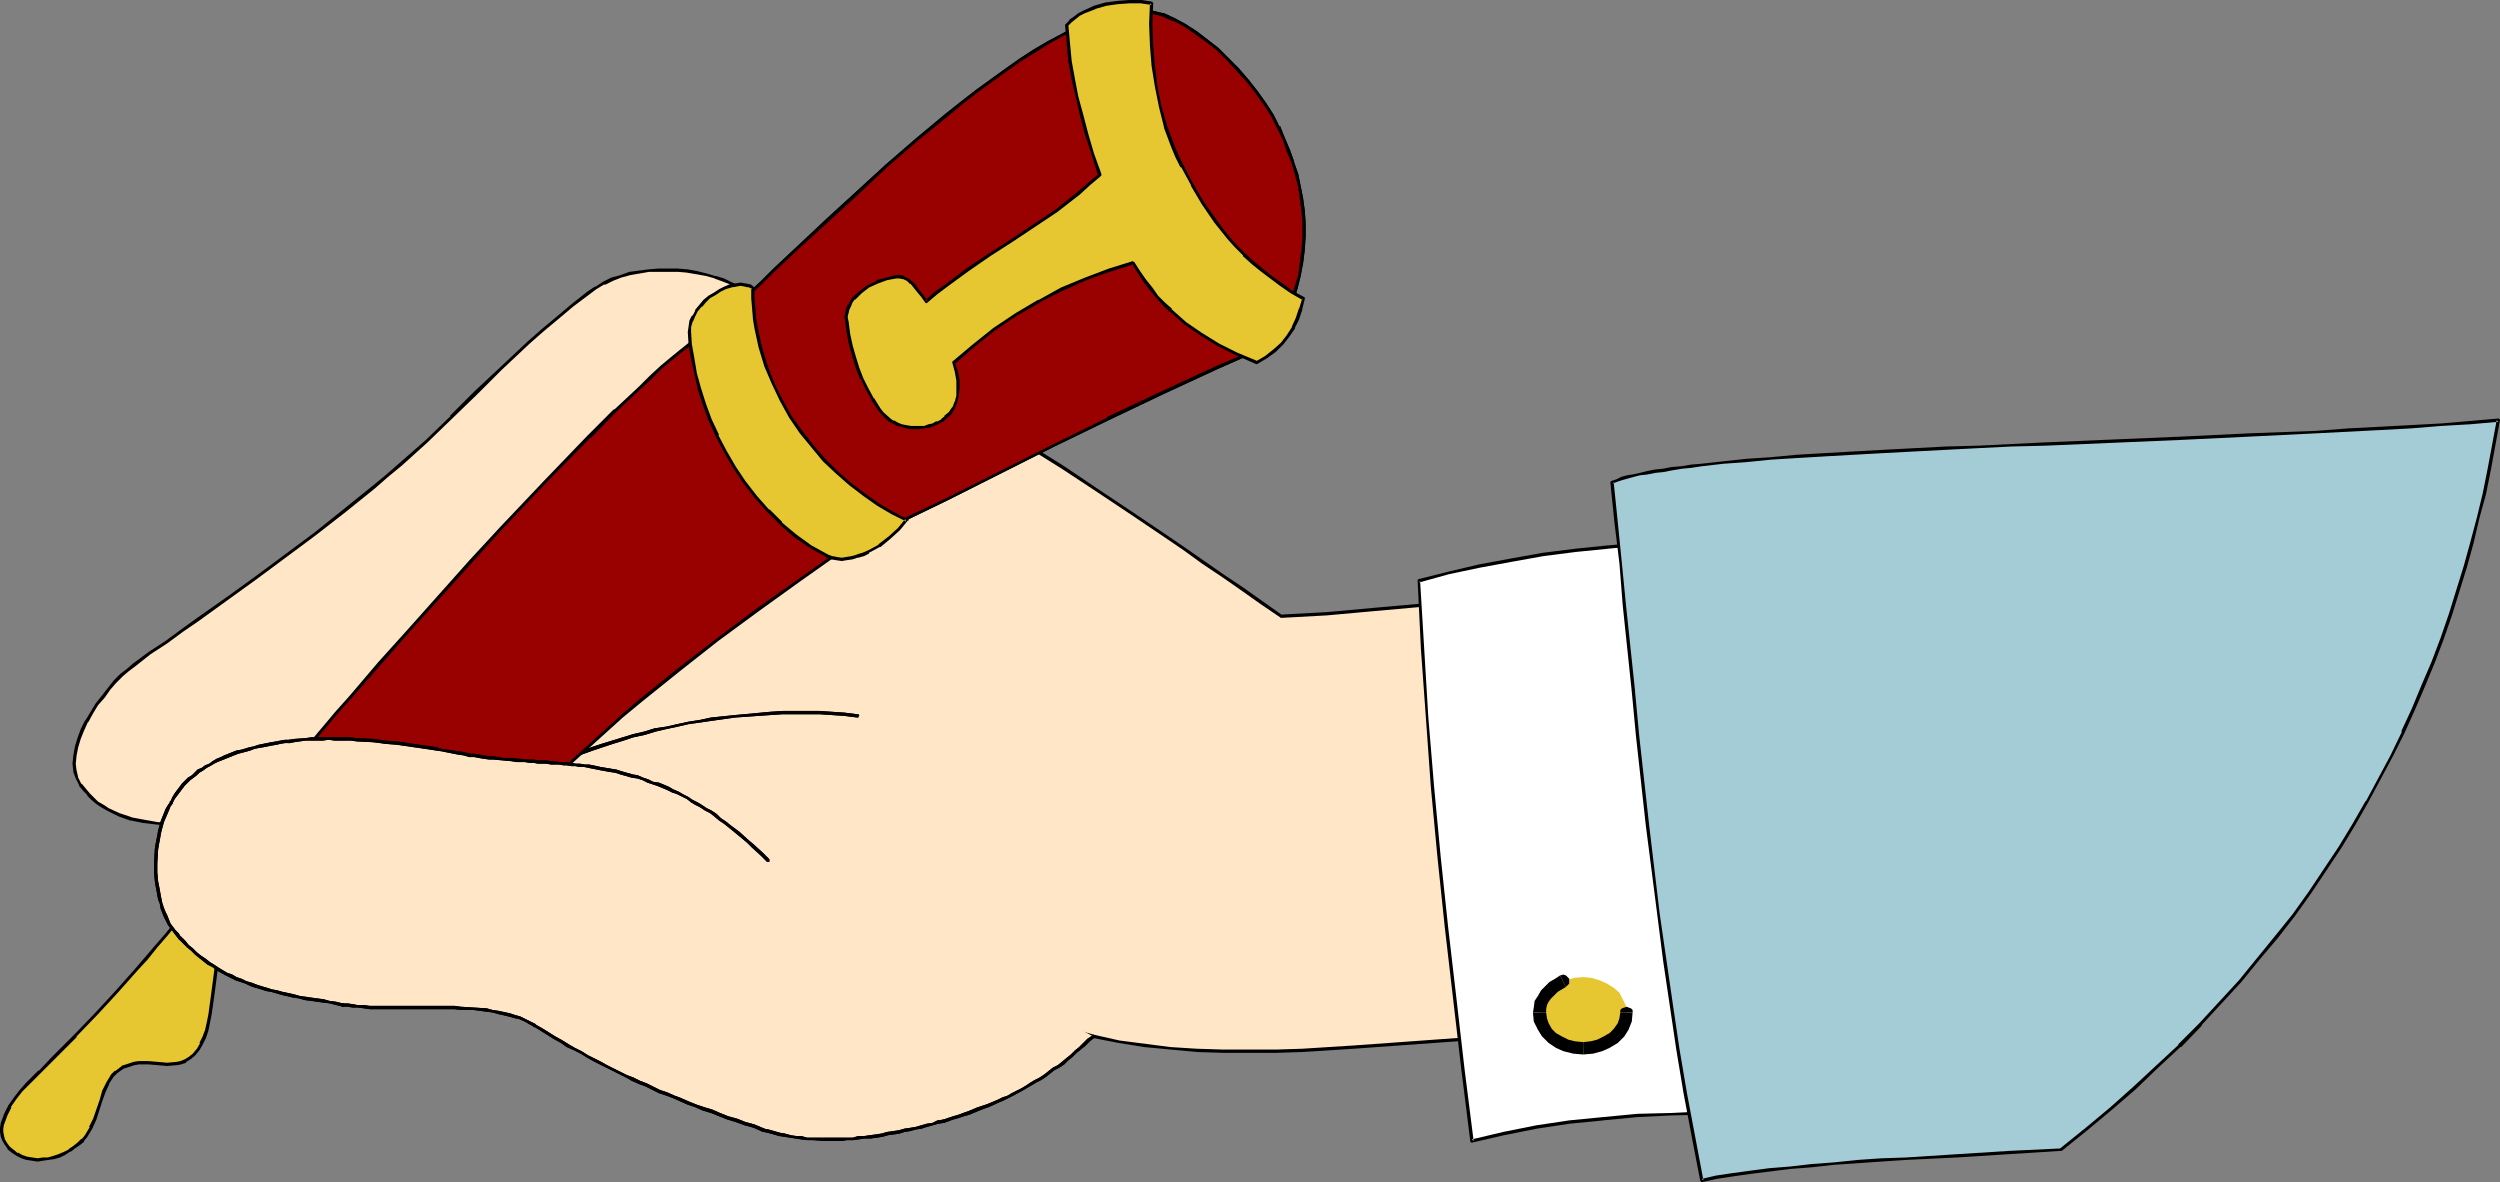
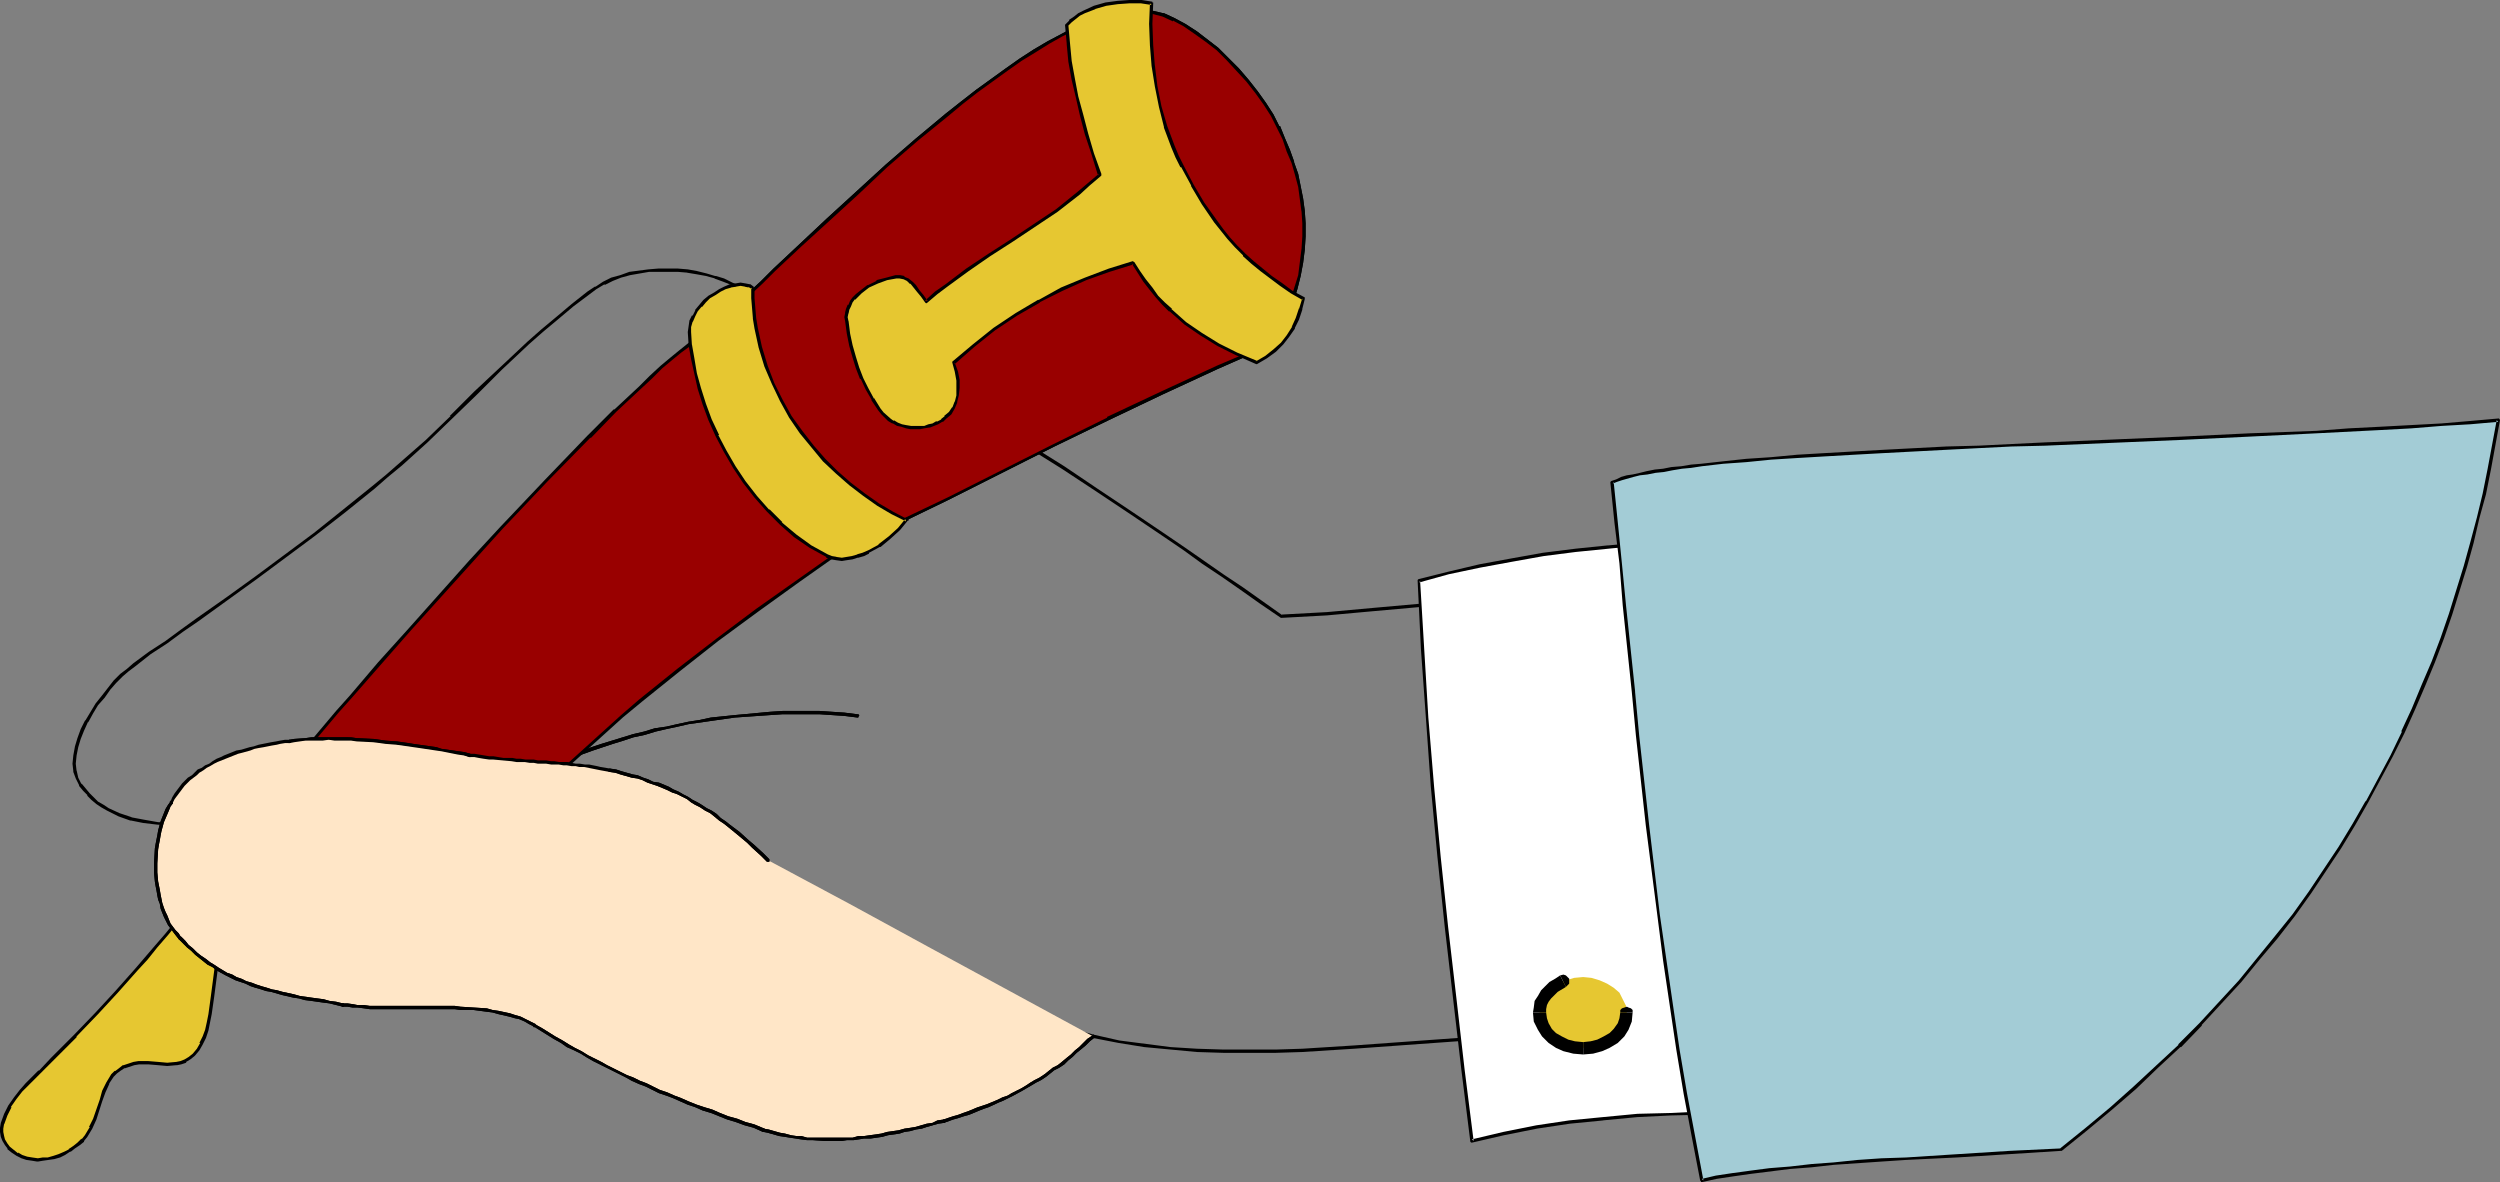
<svg xmlns="http://www.w3.org/2000/svg" xmlns:ns1="http://sodipodi.sourceforge.net/DTD/sodipodi-0.dtd" xmlns:ns2="http://www.inkscape.org/namespaces/inkscape" version="1.0" width="129.766mm" height="61.362mm" id="svg45" ns1:docname="Writing 5.wmf">
  <rect width="100%" height="100%" fill="#808080" stroke="none" />
  <ns1:namedview id="namedview45" pagecolor="#ffffff" bordercolor="#000000" borderopacity="0.25" ns2:showpageshadow="2" ns2:pageopacity="0.0" ns2:pagecheckerboard="0" ns2:deskcolor="#d1d1d1" ns2:document-units="mm" />
  <defs id="defs1">
    <pattern id="WMFhbasepattern" patternUnits="userSpaceOnUse" width="6" height="6" x="0" y="0" />
  </defs>
-   <path style="fill:#ffe6c7;fill-opacity:1;fill-rule:evenodd;stroke:none" d="m 287.163,117.981 -8.888,0.808 -9.05,0.808 -8.888,0.808 -8.888,0.485 -4.04,-2.747 -3.878,-2.586 -3.717,-2.747 -3.717,-2.586 -3.717,-2.424 -3.555,-2.424 -6.949,-4.849 -6.787,-4.364 -6.626,-4.364 -6.464,-4.202 -6.302,-3.879 -6.302,-3.717 -6.302,-3.717 -6.302,-3.556 -6.302,-3.556 -6.464,-3.394 -6.626,-3.394 -6.787,-3.394 -6.949,-3.232 -1.616,-0.808 -1.778,-0.485 -1.778,-0.485 -1.778,-0.485 -1.778,-0.323 -1.939,-0.162 h -1.939 -1.939 l -1.939,0.162 -3.717,0.485 -1.778,0.485 -1.616,0.646 -1.616,0.808 -1.616,0.808 -1.293,0.97 -3.232,2.586 -3.07,2.424 -2.909,2.586 -2.747,2.424 -2.747,2.424 -2.586,2.424 -4.848,4.849 -4.848,4.687 -4.848,4.687 -5.171,4.687 -2.586,2.263 -2.747,2.263 -5.656,4.687 -5.818,4.364 -5.656,4.364 -5.656,4.04 -5.818,4.202 -5.979,4.202 -2.909,2.263 -3.07,2.101 -3.232,2.263 -3.07,2.263 -1.293,0.97 -1.131,1.131 -1.293,1.293 -1.293,1.293 -1.131,1.455 -1.131,1.616 -1.131,1.616 -0.97,1.778 -0.808,1.616 -0.646,1.616 -0.485,1.778 -0.323,1.616 -0.162,1.616 0.162,1.455 0.485,1.293 0.646,1.293 0.646,0.97 0.808,0.97 0.97,0.97 0.808,0.646 0.97,0.808 1.131,0.485 2.262,1.131 2.262,0.808 2.586,0.485 2.586,0.485 h 2.747 2.909 l 2.909,-0.162 2.909,-0.323 2.909,-0.485 2.909,-0.485 5.818,-1.455 2.747,-0.646 78.861,22.626 78.861,22.626 5.01,0.97 5.01,0.808 5.171,0.485 5.171,0.485 5.171,0.162 h 5.171 5.171 l 5.171,-0.162 10.181,-0.646 10.181,-0.808 10.019,-0.646 4.848,-0.323 4.686,-0.323 -4.04,-42.667 z" id="path1" />
  <path style="fill:#000000;fill-opacity:1;fill-rule:evenodd;stroke:none" d="m 287.486,117.981 v 0 -0.162 h -0.162 -0.162 l -8.888,0.646 -9.05,0.808 -8.888,0.808 -8.888,0.485 0.162,0.162 -3.878,-2.748 -3.878,-2.747 -3.878,-2.586 -3.717,-2.586 -3.717,-2.586 -3.555,-2.424 -6.949,-4.687 -6.787,-4.525 -6.464,-4.364 -6.464,-4.04 -6.464,-3.879 -6.302,-3.879 -6.302,-3.717 v 0 l -6.302,-3.556 -6.464,-3.556 -6.464,-3.394 -6.464,-3.394 -6.787,-3.232 v -0.162 l -7.11,-3.232 -1.616,-0.808 -1.616,-0.485 h -0.162 l -1.616,-0.485 -1.939,-0.485 -1.778,-0.323 v 0 l -1.939,-0.162 h -1.939 -1.939 l -1.939,0.162 v 0 l -3.717,0.485 -1.778,0.646 v 0 l -1.778,0.485 -1.616,0.808 v 0 l -1.454,0.97 h -0.162 l -1.454,0.97 -3.07,2.424 -3.07,2.586 -2.909,2.424 -2.747,2.424 -2.747,2.586 -2.586,2.424 -5.01,4.687 v 0 L 88.234,81.617 h 0.162 l -4.848,4.687 -5.171,4.525 -2.586,2.263 -2.747,2.263 -5.818,4.687 -5.656,4.525 -5.656,4.202 -5.656,4.202 -5.818,4.202 -5.979,4.202 -2.909,2.101 -3.07,2.263 -3.232,2.101 -3.07,2.263 -1.293,1.131 -1.293,0.97 v 0 l -1.293,1.293 v 0 l -1.131,1.455 -1.131,1.455 -1.293,1.616 -0.97,1.616 -0.97,1.616 -0.162,0.162 -0.808,1.616 -0.646,1.778 -0.485,1.616 v 0 l -0.323,1.778 v 0 l -0.162,1.616 0.162,1.455 v 0.162 l 0.485,1.293 v 0 l 0.646,1.293 v 0.162 l 0.808,0.97 0.808,0.808 v 0.162 l 0.808,0.808 v 0 l 0.97,0.808 0.97,0.646 1.131,0.646 v 0 l 2.262,1.131 2.262,0.808 h 0.162 l 2.424,0.485 2.747,0.323 v 0 l 2.747,0.162 h 2.909 l 2.909,-0.162 v 0 l 2.909,-0.323 2.909,-0.485 3.07,-0.485 5.818,-1.455 2.747,-0.646 h -0.162 l 78.861,22.626 78.861,22.626 5.01,0.97 5.01,0.808 5.171,0.485 v 0 l 5.171,0.485 5.171,0.162 h 5.171 5.171 l 5.171,-0.162 10.181,-0.646 20.2,-1.455 4.848,-0.323 4.686,-0.323 h 0.162 0.162 v -0.162 0 -0.162 l -4.04,-42.667 -4.202,-42.667 h -0.485 l 4.04,42.667 4.04,42.667 0.323,-0.323 -4.686,0.323 -4.848,0.323 -20.2,1.455 -10.181,0.646 -5.171,0.162 h -5.171 -5.171 l -5.171,-0.162 -5.171,-0.323 v 0 l -5.01,-0.646 -5.01,-0.646 -5.01,-1.131 -78.861,-22.626 -78.861,-22.626 h -0.162 v 0 l -2.747,0.808 -5.818,1.293 -2.909,0.485 -3.07,0.485 -2.909,0.323 h 0.162 l -2.909,0.162 h -2.909 -2.747 0.162 l -2.747,-0.485 -2.586,-0.485 h 0.162 l -2.424,-0.808 -2.101,-0.97 v 0 l -0.97,-0.646 -1.131,-0.646 -0.808,-0.808 v 0 l -0.808,-0.808 v 0 l -0.808,-0.97 -0.808,-0.97 v 0.162 l -0.646,-1.293 v 0 l -0.323,-1.455 v 0.162 l -0.162,-1.455 0.162,-1.616 v 0 l 0.323,-1.616 v 0 l 0.485,-1.616 0.646,-1.616 0.808,-1.778 v 0.162 l 0.97,-1.778 0.97,-1.616 1.293,-1.455 1.131,-1.616 1.131,-1.293 v 0 l 1.293,-1.293 v 0 l 1.131,-0.97 1.293,-0.97 3.07,-2.424 3.232,-2.101 3.07,-2.263 3.07,-2.101 5.818,-4.202 5.818,-4.202 5.656,-4.202 5.656,-4.202 5.818,-4.525 5.818,-4.687 2.586,-2.263 2.747,-2.263 5.01,-4.525 4.848,-4.687 v 0 l 4.848,-4.687 v 0 l 4.848,-4.849 2.586,-2.424 2.747,-2.586 2.747,-2.424 2.909,-2.424 3.07,-2.586 3.232,-2.424 1.293,-0.97 v 0 l 1.616,-0.97 v 0.162 l 1.616,-0.808 1.616,-0.646 v 0 l 1.778,-0.485 3.717,-0.646 h -0.162 1.939 1.939 1.939 l 1.939,0.162 h -0.162 l 1.939,0.323 1.778,0.323 1.778,0.485 h -0.162 l 1.778,0.646 1.616,0.646 6.949,3.394 v 0 l 6.787,3.232 6.626,3.394 6.464,3.394 6.302,3.556 6.302,3.556 v 0 l 6.302,3.717 6.302,3.879 6.302,3.879 6.464,4.04 6.626,4.364 6.787,4.525 6.949,4.687 3.555,2.424 3.555,2.586 3.878,2.586 3.717,2.586 3.878,2.747 4.04,2.748 v 0 0 h 0.162 l 8.888,-0.485 8.888,-0.808 9.05,-0.808 8.888,-0.808 -0.162,-0.323 z" id="path2" />
  <path style="fill:#000000;fill-opacity:1;fill-rule:evenodd;stroke:none" d="m 168.225,140.769 h 0.162 v -0.162 l 0.162,-0.162 v -0.162 l -0.162,-0.162 v 0 h -0.162 v 0 l -2.586,-0.323 -4.848,-0.323 h -7.272 l -2.424,0.162 -6.949,0.646 -4.686,0.485 -2.262,0.485 -2.101,0.323 -2.262,0.485 -2.101,0.485 -2.262,0.323 -2.101,0.646 -2.101,0.485 -2.101,0.646 -2.101,0.646 -2.101,0.646 -1.939,0.646 -3.878,1.455 -2.101,0.808 -3.555,1.616 -1.939,0.97 -1.778,0.808 -1.778,0.97 -1.616,0.97 v 0 0 l -0.162,0.162 v 0 0.162 0.162 0 h 0.162 l 0.162,0.162 v 0 l 0.162,-0.162 v 0 l 1.616,-0.97 1.778,-0.808 1.778,-0.97 1.778,-0.808 3.717,-1.616 1.939,-0.808 4.04,-1.455 1.939,-0.646 1.939,-0.646 2.101,-0.646 1.939,-0.646 2.262,-0.485 2.101,-0.646 2.101,-0.485 2.262,-0.485 2.101,-0.485 2.262,-0.323 2.262,-0.323 4.525,-0.646 6.949,-0.485 2.424,-0.162 h 7.272 l 4.848,0.323 z" id="path3" />
  <path style="fill:#000000;fill-opacity:1;fill-rule:evenodd;stroke:none" d="m 168.225,140.769 h 0.162 v -0.162 l 0.162,-0.162 v -0.162 l -0.162,-0.162 v 0 h -0.162 v 0 l -2.586,-0.323 -4.848,-0.323 h -7.272 l -2.424,0.162 -6.949,0.646 -4.686,0.485 -2.262,0.485 -2.101,0.323 -2.262,0.485 -2.101,0.485 -2.262,0.323 -2.101,0.646 -2.101,0.485 -2.101,0.646 -2.101,0.646 -2.101,0.646 -1.939,0.646 -3.878,1.455 -2.101,0.808 -3.555,1.616 -1.939,0.97 -1.778,0.808 -1.778,0.97 -1.616,0.97 v 0 0 l -0.162,0.162 v 0 0.162 0.162 0 h 0.162 l 0.162,0.162 v 0 l 0.162,-0.162 v 0 l 1.616,-0.97 1.778,-0.808 1.778,-0.97 1.778,-0.808 3.717,-1.616 1.939,-0.808 4.04,-1.455 1.939,-0.646 1.939,-0.646 2.101,-0.646 1.939,-0.646 2.262,-0.485 2.101,-0.646 2.101,-0.485 2.262,-0.485 2.101,-0.485 2.262,-0.323 2.262,-0.323 4.525,-0.646 6.949,-0.485 2.424,-0.162 h 7.272 l 4.848,0.323 z" id="path4" />
  <path style="fill:#e6c731;fill-opacity:1;fill-rule:evenodd;stroke:none" d="m 39.269,175.032 -2.262,2.909 -2.262,2.748 -2.101,2.586 -1.939,2.424 -1.939,2.424 -2.101,2.101 -3.878,4.364 -3.878,4.202 -4.202,4.364 -2.101,2.263 -2.424,2.263 -2.424,2.586 -2.586,2.586 -1.131,1.131 -1.131,1.455 -0.97,1.616 -0.808,1.616 -0.646,1.778 -0.162,0.808 v 0.808 l 0.162,0.808 0.162,0.808 0.485,0.808 0.646,0.646 0.646,0.808 0.97,0.485 0.808,0.485 1.131,0.323 0.97,0.162 1.131,0.162 0.97,-0.162 1.131,-0.162 0.97,-0.162 1.131,-0.323 0.97,-0.485 0.97,-0.485 0.97,-0.646 0.808,-0.646 0.808,-0.808 0.808,-0.808 0.808,-1.616 0.808,-1.616 1.131,-3.717 0.646,-1.778 0.808,-1.616 0.97,-1.455 0.646,-0.646 0.646,-0.646 0.97,-0.485 0.808,-0.323 0.97,-0.323 0.97,-0.162 h 1.939 l 1.939,0.162 1.778,0.162 1.778,-0.162 0.97,-0.162 0.808,-0.323 0.808,-0.646 0.808,-0.646 0.808,-0.97 0.646,-1.131 0.646,-1.293 0.485,-1.455 0.323,-1.455 0.323,-1.616 0.485,-3.556 0.485,-3.556 0.485,-3.717 0.646,-3.717 0.485,-1.778 0.646,-1.616 z" id="path5" />
  <path style="fill:#000000;fill-opacity:1;fill-rule:evenodd;stroke:none" d="m 39.43,174.87 v -0.162 h -0.323 v 0.162 0 h -0.162 l -2.262,2.909 -2.101,2.748 -2.101,2.586 -2.101,2.424 -1.939,2.263 -1.939,2.263 -3.878,4.364 -3.878,4.202 -4.202,4.364 v 0 l -4.525,4.525 v 0 l -2.424,2.586 v -0.162 l -2.586,2.586 v 0 l -1.131,1.293 -1.131,1.455 -1.131,1.616 v 0 l -0.808,1.616 -0.646,1.778 v 0 L 0,221.254 v 0.808 l 0.162,0.97 v 0 l 0.323,0.808 v 0 l 0.485,0.808 v 0 l 0.485,0.646 v 0.162 l 0.808,0.646 0.97,0.646 v 0 l 0.97,0.485 v 0 l 0.97,0.323 1.131,0.162 0.97,0.162 h 0.162 l 0.97,-0.162 v 0 l 1.131,-0.162 1.131,-0.162 v 0 l 1.131,-0.323 0.97,-0.485 v 0 l 0.97,-0.646 h 0.162 l 0.808,-0.646 0.97,-0.646 0.808,-0.646 v -0.162 l 0.646,-0.808 0.97,-1.616 v 0 l 0.808,-1.778 1.131,-3.556 0.646,-1.778 0.808,-1.778 -0.162,0.162 0.97,-1.455 v 0 l 0.646,-0.646 v 0 l 0.646,-0.485 0.97,-0.646 -0.162,0.162 0.97,-0.323 v 0 l 0.97,-0.323 0.97,-0.162 h -0.162 1.939 l 1.939,0.162 1.778,0.162 1.778,-0.162 h 0.162 l 0.808,-0.162 v 0 l 0.97,-0.323 v -0.162 l 0.808,-0.485 0.808,-0.646 0.162,-0.162 0.808,-0.97 0.646,-1.131 v 0 l 0.646,-1.293 0.485,-1.455 v 0 l 0.323,-1.616 0.323,-1.616 0.485,-3.394 0.485,-3.717 0.485,-3.717 0.646,-3.556 0.485,-1.778 v 0 l 0.646,-1.616 v -0.323 0 l -5.333,-5.98 -0.485,0.323 5.333,5.98 -0.162,-0.323 -0.646,1.616 v 0.162 l -0.485,1.778 -0.646,3.556 -0.485,3.717 -0.485,3.717 -0.485,3.556 -0.323,1.616 -0.323,1.455 v 0 l -0.485,1.293 -0.646,1.293 h 0.162 l -0.646,1.131 -0.808,0.97 v 0 l -0.808,0.646 -0.808,0.485 v 0 l -0.808,0.323 v 0 l -0.808,0.162 v 0 l -1.778,0.162 -1.778,-0.162 -1.939,-0.162 h -1.939 v 0 l -0.97,0.162 -0.97,0.323 v 0 l -0.97,0.323 h -0.162 l -0.808,0.646 -0.646,0.485 h -0.162 l -0.646,0.646 v 0 l -0.97,1.616 v 0 l -0.808,1.616 -0.485,1.778 -1.293,3.717 -0.808,1.616 h 0.162 l -0.97,1.616 -0.646,0.808 v -0.162 l -0.808,0.808 -0.808,0.646 -0.97,0.646 h 0.162 l -0.97,0.485 v 0 l -1.131,0.485 -0.97,0.323 v 0 l -1.131,0.323 H 8.403 v 0 l -0.97,0.162 v 0 L 6.302,227.072 5.333,226.911 4.363,226.587 v 0 L 3.555,226.103 v 0.162 l -0.808,-0.646 -0.808,-0.646 v 0 l -0.485,-0.646 v 0 l -0.485,-0.808 v 0 l -0.162,-0.646 v 0 l -0.162,-0.808 v 0 -0.808 0.162 l 0.162,-0.97 v 0.162 l 0.646,-1.778 0.808,-1.616 H 2.101 l 1.131,-1.616 1.131,-1.455 1.131,-1.131 v 0 l 2.586,-2.586 v 0 l 2.424,-2.424 v 0 l 4.525,-4.525 v -0.162 l 4.202,-4.364 3.878,-4.202 3.878,-4.364 1.939,-2.101 1.939,-2.424 2.101,-2.424 2.101,-2.586 2.101,-2.747 2.262,-2.909 h -0.485 z" id="path6" />
  <path style="fill:#990000;fill-opacity:1;fill-rule:evenodd;stroke:none" d="m 58.499,148.688 2.586,-2.909 2.424,-3.071 2.747,-3.071 2.586,-3.071 5.656,-6.465 5.818,-6.626 11.958,-13.414 6.141,-6.465 5.818,-6.303 2.909,-3.071 2.909,-2.909 2.747,-2.909 2.747,-2.747 2.586,-2.586 2.586,-2.586 2.424,-2.263 2.424,-2.263 2.101,-1.939 2.101,-1.939 1.939,-1.616 1.778,-1.616 1.616,-1.293 1.616,-0.97 1.293,-0.808 0.97,-0.646 1.939,-1.616 1.939,-1.939 2.101,-1.939 2.262,-2.101 2.262,-2.263 2.424,-2.263 2.586,-2.424 2.586,-2.424 5.494,-5.172 5.656,-5.172 5.656,-5.172 5.979,-5.172 5.818,-5.01 3.07,-2.263 2.909,-2.424 2.909,-2.101 2.909,-2.101 2.747,-1.939 2.747,-1.778 2.747,-1.616 2.747,-1.455 2.424,-1.293 2.424,-1.131 2.424,-0.808 2.262,-0.646 2.262,-0.485 1.939,-0.162 0.97,-0.162 h 0.97 l 0.97,0.162 0.97,0.162 2.101,0.485 2.101,0.97 2.101,1.131 2.101,1.293 2.262,1.616 2.101,1.778 2.101,1.939 1.939,2.101 1.939,2.101 1.616,2.263 1.616,2.263 1.454,2.263 1.293,2.263 0.97,2.263 0.97,2.424 0.808,2.263 0.808,2.424 0.485,2.424 0.485,2.263 0.323,2.424 0.162,2.424 v 2.586 l -0.162,2.586 -0.323,2.424 -0.485,2.586 -0.646,2.586 -0.808,2.747 -0.97,2.586 -1.293,2.747 -1.454,2.586 -10.989,4.849 -10.827,5.01 -10.504,5.01 -10.504,5.333 -20.846,10.344 -10.504,5.172 -10.504,5.01 -8.242,5.818 -8.242,5.818 -7.757,5.98 -7.595,5.818 -7.595,5.98 -3.555,3.071 -6.787,6.141 -3.394,3.232 -3.232,3.071 -3.07,3.232 -23.432,-3.717 z" id="path7" />
  <path style="fill:#000000;fill-opacity:1;fill-rule:evenodd;stroke:none" d="m 58.661,148.365 0.162,0.485 2.424,-2.909 2.586,-3.071 2.586,-3.071 2.747,-3.071 5.656,-6.465 5.818,-6.626 11.958,-13.253 5.979,-6.626 5.979,-6.303 2.909,-3.071 8.403,-8.566 v 0.162 l 5.01,-5.172 v 0 l 4.848,-4.525 2.262,-2.101 1.939,-1.939 1.939,-1.616 1.778,-1.455 1.778,-1.293 1.454,-1.131 1.293,-0.808 h -0.162 l 1.131,-0.485 h 0.162 l 1.778,-1.778 1.939,-1.778 2.101,-2.101 2.262,-2.101 2.262,-2.101 2.424,-2.424 2.586,-2.424 2.586,-2.424 5.494,-5.01 5.656,-5.172 5.656,-5.333 5.979,-5.172 5.979,-4.849 2.909,-2.424 2.909,-2.263 2.909,-2.101 2.909,-2.101 2.747,-1.939 2.909,-1.778 2.586,-1.616 v 0 l 2.586,-1.455 2.586,-1.293 v 0 l 2.424,-1.131 2.424,-0.808 v 0 l 2.262,-0.646 2.101,-0.485 v 0 l 1.939,-0.162 h 0.162 l 0.808,-0.162 v 0 h 0.97 l 0.97,0.162 h -0.162 l 1.131,0.162 1.939,0.485 v 0 l 2.101,0.97 V 4.04 l 2.101,1.131 v 0 l 2.101,1.455 2.262,1.616 2.101,1.616 2.101,2.101 -0.162,-0.162 1.939,2.101 1.939,2.101 1.778,2.263 1.616,2.263 1.454,2.263 v 0 l 1.131,2.263 v 0 l 1.131,2.263 0.808,2.424 0.97,2.263 v 0 l 0.646,2.263 0.646,2.424 0.323,2.424 0.323,2.424 v -0.162 l 0.162,2.424 v 2.586 l -0.162,2.586 v -0.162 l -0.323,2.586 -0.323,2.586 -0.808,2.586 -0.808,2.586 v 0 l -0.97,2.586 -1.293,2.747 h 0.162 l -1.454,2.747 0.162,-0.162 -10.989,4.687 -10.827,5.01 -10.666,5.01 v 0.162 l -10.504,5.172 -20.846,10.505 -10.504,5.01 v 0 l -10.504,5.01 v 0.162 l -8.242,5.818 -8.242,5.818 -7.757,5.818 -7.757,5.98 -7.434,5.98 -3.555,3.071 -6.787,6.141 -3.394,3.071 -3.232,3.232 v 0 l -3.07,3.232 h 0.323 l -23.594,-3.879 -23.432,-3.717 -0.162,0.646 23.432,3.717 23.594,3.717 v 0 h 0.162 v 0 h 0.162 l 3.07,-3.394 -0.162,0.162 3.232,-3.232 3.394,-3.071 6.787,-6.141 3.717,-3.071 7.434,-5.98 7.595,-5.98 7.918,-5.818 8.08,-5.818 8.242,-5.818 v 0 l 10.504,-5.01 v -0.162 l 10.342,-5.01 20.846,-10.505 10.666,-5.172 v 0 l 10.504,-5.01 10.827,-5.01 10.989,-4.849 h 0.162 v 0 -0.162 l 1.454,-2.747 v 0 l 1.293,-2.586 0.97,-2.747 v 0 l 0.808,-2.586 0.646,-2.586 0.485,-2.586 0.323,-2.586 v 0 l 0.162,-2.586 v -2.586 l -0.162,-2.424 v 0 l -0.323,-2.424 -0.485,-2.424 -0.485,-2.424 -0.808,-2.263 v -0.162 l -0.808,-2.263 -0.97,-2.263 -0.97,-2.424 h -0.162 l -1.131,-2.263 v 0 l -1.454,-2.263 -1.616,-2.263 -1.778,-2.263 -1.939,-2.263 -1.939,-1.939 v 0 l -2.101,-2.101 -2.101,-1.616 -2.101,-1.616 -2.262,-1.455 v 0 l -2.101,-1.131 v 0 l -2.101,-0.97 h -0.162 l -2.101,-0.485 -0.97,-0.162 v 0 h -0.97 -0.97 v 0 h -0.97 v 0 l -1.939,0.162 h -0.162 l -2.101,0.485 -2.262,0.646 v 0 l -2.424,0.97 -2.586,0.97 v 0.162 l -2.424,1.293 -2.747,1.455 v 0 l -2.747,1.616 -2.747,1.778 -2.747,1.939 -2.909,2.101 -2.909,2.101 -2.909,2.263 -3.07,2.424 -5.818,4.849 -5.979,5.172 -5.818,5.333 -5.656,5.172 -5.333,5.01 -2.586,2.424 -2.586,2.424 -2.424,2.424 -2.262,2.101 -2.262,2.101 -2.101,2.101 -1.939,1.778 -1.939,1.778 h 0.162 l -1.131,0.485 h -0.162 l -1.293,0.808 -1.454,1.131 -1.616,1.293 -1.778,1.455 -1.939,1.616 -2.101,1.939 -2.101,2.101 -4.848,4.525 h -0.162 l -5.171,5.172 v 0 l -8.242,8.566 -2.909,3.071 -5.979,6.303 -5.979,6.465 -11.958,13.414 -5.979,6.626 -5.494,6.465 -2.747,3.071 -2.586,3.071 -2.586,3.071 -2.424,2.909 h -0.162 v 0 0.162 0 l 0.162,0.162 v 0 l 0.162,0.162 v 0 z" id="path8" />
  <path style="fill:#990000;fill-opacity:1;fill-rule:evenodd;stroke:none" d="m 138.976,65.132 1.939,-1.616 1.939,-1.939 2.101,-1.939 2.262,-2.101 2.262,-2.263 2.424,-2.263 2.586,-2.424 2.586,-2.424 5.494,-5.172 5.656,-5.172 5.656,-5.172 5.979,-5.172 5.818,-5.01 3.07,-2.263 2.909,-2.424 2.909,-2.101 2.909,-2.101 2.747,-1.939 2.747,-1.778 2.747,-1.616 2.747,-1.455 2.424,-1.293 2.424,-1.131 2.424,-0.808 2.262,-0.646 2.262,-0.485 1.939,-0.162 0.97,-0.162 h 0.97 l 0.97,0.162 0.97,0.162 2.101,0.485 2.101,0.97 2.101,1.131 2.101,1.293 2.262,1.616 2.101,1.778 2.101,1.939 1.939,2.101 1.939,2.101 1.616,2.263 1.616,2.263 1.454,2.263 1.293,2.263 0.97,2.263 0.97,2.424 0.808,2.263 0.808,2.424 0.485,2.424 0.485,2.263 0.323,2.424 0.162,2.424 v 2.586 l -0.162,2.586 -0.323,2.424 -0.485,2.586 -0.646,2.586 -0.808,2.747 -0.97,2.586 -1.293,2.747 -1.454,2.586 -10.989,4.849 -10.827,5.01 -10.504,5.01 -10.504,5.333 -20.846,10.344 -10.504,5.172 -10.504,5.01 -3.07,-2.424 -2.747,-2.424 -2.424,-2.586 -2.262,-2.586 -1.939,-2.586 -1.939,-2.586 -1.616,-2.586 -1.454,-2.586 -1.293,-2.747 -1.293,-2.586 -1.131,-2.909 -0.97,-2.747 -1.939,-5.657 z" id="path9" />
  <path style="fill:#000000;fill-opacity:1;fill-rule:evenodd;stroke:none" d="m 139.299,64.97 v 0.485 l 1.778,-1.778 1.939,-1.778 2.101,-2.101 2.262,-2.101 2.262,-2.101 2.424,-2.424 2.586,-2.424 2.586,-2.424 5.494,-5.01 5.656,-5.172 5.656,-5.333 5.979,-5.172 5.979,-4.849 2.909,-2.424 2.909,-2.263 2.909,-2.101 2.909,-2.101 2.747,-1.939 2.909,-1.778 2.586,-1.616 v 0 l 2.586,-1.455 2.586,-1.293 v 0 l 2.424,-1.131 2.424,-0.808 v 0 l 2.262,-0.646 2.101,-0.485 v 0 l 1.939,-0.162 h 0.162 l 0.808,-0.162 v 0 h 0.97 l 0.97,0.162 h -0.162 l 1.131,0.162 1.939,0.485 v 0 l 2.101,0.97 V 4.04 l 2.101,1.131 v 0 l 2.101,1.455 2.262,1.616 2.101,1.616 2.101,2.101 -0.162,-0.162 1.939,2.101 1.939,2.101 1.778,2.263 1.616,2.263 1.454,2.263 v 0 l 1.131,2.263 v 0 l 1.131,2.263 0.808,2.424 0.97,2.263 v 0 l 0.646,2.263 0.646,2.424 0.323,2.424 0.323,2.424 v -0.162 l 0.162,2.424 v 2.586 l -0.162,2.586 v -0.162 l -0.323,2.586 -0.323,2.586 -0.808,2.586 -0.808,2.586 v 0 l -0.97,2.586 -1.293,2.747 h 0.162 l -1.454,2.747 0.162,-0.162 -10.989,4.687 -10.827,5.01 -10.666,5.01 v 0.162 l -10.504,5.172 -20.846,10.505 -10.504,5.01 v 0 l -10.504,5.01 0.323,0.162 -3.07,-2.586 -2.747,-2.424 h 0.162 l -2.424,-2.424 -2.262,-2.586 -2.101,-2.586 -1.778,-2.586 -1.616,-2.586 v 0.162 l -1.454,-2.747 -1.454,-2.586 h 0.162 l -1.293,-2.747 -1.131,-2.747 -0.97,-2.747 -1.939,-5.818 -1.939,-5.818 -0.485,0.323 1.778,5.818 1.939,5.657 0.97,2.747 1.131,2.747 1.293,2.747 v 0 l 1.293,2.747 1.616,2.586 v 0.162 l 1.616,2.586 1.778,2.586 2.101,2.586 2.262,2.424 2.424,2.586 v 0 l 2.747,2.424 3.07,2.586 v 0 h 0.162 v 0 h 0.162 l 10.504,-5.01 v -0.162 l 10.342,-5.01 20.846,-10.505 10.666,-5.172 v 0 l 10.504,-5.01 10.827,-5.01 10.989,-4.849 h 0.162 v 0 -0.162 l 1.454,-2.747 v 0 l 1.293,-2.586 0.97,-2.747 v 0 l 0.808,-2.586 0.646,-2.586 0.485,-2.586 0.323,-2.586 v 0 l 0.162,-2.586 v -2.586 l -0.162,-2.424 v 0 l -0.323,-2.424 -0.485,-2.424 -0.485,-2.424 -0.808,-2.263 v -0.162 l -0.808,-2.263 -0.97,-2.263 -0.97,-2.424 h -0.162 l -1.131,-2.263 v 0 l -1.454,-2.263 -1.616,-2.263 -1.778,-2.263 -1.939,-2.263 -1.939,-1.939 v 0 l -2.101,-2.101 -2.101,-1.616 -2.101,-1.616 -2.262,-1.455 v 0 l -2.101,-1.131 v 0 l -2.101,-0.97 h -0.162 l -2.101,-0.485 -0.97,-0.162 v 0 h -0.97 -0.97 v 0 h -0.97 v 0 l -1.939,0.162 h -0.162 l -2.101,0.485 -2.262,0.646 v 0 l -2.424,0.97 -2.586,0.97 v 0.162 l -2.424,1.293 -2.747,1.455 v 0 l -2.747,1.616 -2.747,1.778 -2.747,1.939 -2.909,2.101 -2.909,2.101 -2.909,2.263 -3.07,2.424 -5.818,4.849 -5.979,5.172 -5.818,5.333 -5.656,5.172 -5.333,5.01 -2.586,2.424 -2.586,2.424 -2.424,2.424 -2.262,2.101 -2.262,2.101 -2.101,2.101 -1.939,1.778 -1.939,1.778 v 0 0 0.162 0 0.162 z" id="path10" />
  <path style="fill:#e6c731;fill-opacity:1;fill-rule:evenodd;stroke:none" d="m 225.917,0.646 -0.162,4.04 0.162,4.202 0.323,4.04 0.485,4.04 0.808,3.879 1.131,4.04 1.454,3.879 0.808,1.939 0.97,1.939 1.939,3.717 2.262,3.556 2.262,3.394 1.293,1.778 1.454,1.616 1.454,1.616 1.454,1.616 1.616,1.616 1.778,1.455 1.939,1.455 1.939,1.455 2.101,1.293 2.262,1.455 -0.485,1.939 -0.646,1.939 -0.808,1.616 -0.97,1.778 -1.293,1.455 -1.454,1.455 -1.616,1.131 -1.939,1.131 -3.878,-1.778 -3.555,-1.778 -3.394,-1.939 -3.07,-2.263 -1.454,-1.131 -1.454,-1.293 -1.293,-1.293 -1.293,-1.455 -1.293,-1.616 -1.293,-1.616 -1.131,-1.616 -1.131,-1.778 -4.686,1.455 -4.525,1.616 -4.686,2.101 -4.525,2.424 -4.363,2.586 -4.363,2.909 -4.04,3.071 -4.04,3.394 0.646,1.778 0.323,1.616 v 1.616 l -0.162,1.455 -0.162,1.293 -0.646,1.131 -0.646,0.97 -0.808,0.97 -0.808,0.485 -0.808,0.485 -0.808,0.323 -0.808,0.323 -0.97,0.162 -0.808,0.162 h -1.939 l -0.808,-0.162 -0.808,-0.162 -0.97,-0.323 -0.808,-0.485 -0.808,-0.485 -1.293,-1.131 -0.485,-0.808 -1.293,-1.939 -1.293,-2.101 -0.97,-2.101 -0.808,-1.939 -0.646,-2.101 -0.646,-2.263 -0.485,-2.424 -0.323,-2.424 -0.162,-0.808 0.162,-0.808 0.162,-0.808 0.323,-0.646 0.485,-0.808 0.485,-0.646 0.646,-0.646 0.646,-0.646 1.454,-0.97 1.778,-0.97 1.778,-0.646 1.939,-0.323 h 0.808 l 0.808,0.162 0.646,0.485 0.646,0.485 0.808,0.808 0.646,0.808 0.646,0.97 0.808,1.131 2.101,-1.616 1.939,-1.616 4.202,-3.071 4.202,-2.909 4.525,-2.747 4.363,-2.909 4.363,-3.071 4.202,-3.232 2.101,-1.778 2.101,-1.939 -1.293,-4.04 -1.293,-3.879 -0.97,-3.717 -0.808,-3.556 -0.808,-3.556 -0.646,-3.394 -0.323,-3.556 -0.323,-3.556 0.808,-0.808 0.808,-0.646 0.808,-0.646 0.97,-0.485 2.101,-0.97 2.262,-0.646 2.262,-0.323 2.262,-0.162 h 2.262 z" id="path11" />
  <path style="fill:#000000;fill-opacity:1;fill-rule:evenodd;stroke:none" d="m 225.917,0.97 -0.323,-0.323 -0.162,4.04 0.162,4.202 0.323,4.04 v 0 l 0.646,4.04 0.808,4.04 0.97,3.879 v 0.162 l 1.454,3.879 0.808,1.939 0.97,1.939 h 0.162 l 1.939,3.556 v 0.162 l 2.101,3.556 2.424,3.556 1.293,1.616 1.293,1.616 1.454,1.616 1.616,1.616 v 0.162 l 1.616,1.455 1.778,1.455 1.939,1.455 1.939,1.455 2.101,1.455 2.262,1.293 v -0.323 l -0.646,2.101 v -0.162 l -0.646,1.939 -0.808,1.778 0.162,-0.162 -1.131,1.778 -1.131,1.455 v 0 l -1.454,1.293 -1.616,1.293 -1.939,1.131 0.323,-0.162 -3.878,-1.616 v 0 l -3.555,-1.778 v 0 l -3.394,-2.101 -3.07,-2.101 -1.454,-1.293 -1.454,-1.293 h 0.162 l -1.454,-1.293 v 0 l -1.293,-1.293 -1.131,-1.616 -1.293,-1.616 -1.131,-1.616 -1.131,-1.778 h -0.162 v 0 -0.162 h -0.162 l -4.686,1.455 v 0 l -4.686,1.778 -4.686,1.939 v 0 l -4.363,2.424 h -0.162 l -4.363,2.586 -4.363,2.909 -4.04,3.232 -4.04,3.394 v 0 0.162 l 0.485,1.778 0.323,1.778 v -0.162 1.616 1.455 0 l -0.323,1.293 v -0.162 l -0.485,1.293 v -0.162 l -0.646,0.97 v 0 l -0.97,0.808 h 0.162 l -0.808,0.646 h 0.162 l -0.97,0.485 v -0.162 l -0.808,0.485 -0.808,0.162 v 0 l -0.808,0.323 h -0.97 0.162 -1.939 0.162 l -0.97,-0.162 -0.808,-0.162 v 0 l -0.808,-0.323 -0.808,-0.485 v 0.162 l -0.646,-0.485 -1.454,-1.293 0.162,0.162 -0.646,-0.808 -1.293,-2.101 v 0.162 l -1.131,-2.101 -0.97,-1.939 v 0 l -0.808,-2.101 -0.646,-2.101 v 0 l -0.646,-2.263 -0.485,-2.263 -0.323,-2.586 v 0.162 l -0.162,-0.808 0.162,-0.808 v 0.162 l 0.162,-0.808 0.323,-0.646 v 0 l 0.323,-0.808 0.485,-0.646 v 0.162 l 0.646,-0.646 v 0 l 0.646,-0.646 1.454,-1.131 v 0 l 1.778,-0.808 v 0 l 1.778,-0.646 v 0 l 1.778,-0.323 v 0 h 0.808 -0.162 l 0.808,0.162 v 0 l 0.646,0.323 v 0 l 0.646,0.646 v -0.162 l 0.646,0.808 0.646,0.808 0.808,0.97 0.808,1.131 0.162,0.162 h 0.162 v 0 l 2.101,-1.778 1.939,-1.455 4.202,-3.071 4.202,-2.909 4.525,-2.909 4.363,-2.909 4.363,-2.909 4.363,-3.394 1.939,-1.778 2.101,-1.778 0.162,-0.162 v -0.323 l -1.454,-4.04 v 0 l -1.131,-3.879 -0.97,-3.717 -0.97,-3.556 -0.646,-3.394 -0.646,-3.556 -0.323,-3.394 v 0 l -0.323,-3.556 -0.162,0.162 0.808,-0.808 v 0 l 0.808,-0.646 0.808,-0.646 v 0 l 0.97,-0.485 v 0 l 2.101,-0.808 h -0.162 l 2.262,-0.646 2.262,-0.323 v 0 l 2.262,-0.162 h 2.262 v 0 l 2.101,0.323 0.162,-0.646 L 223.977,0 h -0.162 -2.262 l -2.262,0.162 v 0 l -2.424,0.323 -2.262,0.646 v 0 l -2.101,0.97 v 0 l -0.97,0.485 v 0 l -0.808,0.646 -0.97,0.646 v 0.162 l -0.808,0.808 v 0 0.162 0 l 0.323,3.556 v 0.162 l 0.323,3.394 0.646,3.556 0.808,3.394 0.808,3.556 0.97,3.717 1.293,3.879 v 0 l 1.293,4.202 0.162,-0.323 -2.101,1.778 -2.101,1.778 -4.202,3.394 -4.363,2.909 -4.363,2.909 -4.525,2.909 -4.363,2.909 -4.04,3.071 -2.101,1.455 -1.939,1.778 h 0.485 l -0.808,-1.131 -0.808,-0.97 -0.646,-0.97 -0.646,-0.646 v 0 l -0.808,-0.646 v 0 l -0.808,-0.323 v -0.162 l -0.808,-0.162 v 0 h -0.808 -0.162 l -1.778,0.485 v 0 l -1.939,0.485 v 0.162 l -1.616,0.808 h -0.162 l -1.454,1.131 -0.808,0.646 v 0 l -0.646,0.646 v 0 l -0.485,0.646 -0.323,0.808 h -0.162 l -0.323,0.808 -0.162,0.646 v 0.162 l -0.162,0.808 0.162,0.808 v 0 l 0.323,2.424 0.485,2.424 0.646,2.263 v 0 l 0.646,2.101 0.808,2.101 h 0.162 l 0.97,2.101 1.131,1.939 v 0.162 l 1.293,1.939 0.646,0.808 v 0 l 1.293,1.293 0.808,0.485 h 0.162 l 0.808,0.485 0.808,0.162 v 0 l 0.97,0.323 0.808,0.162 v 0 h 1.939 v 0 l 0.808,-0.162 0.97,-0.162 h 0.162 l 0.808,-0.323 0.808,-0.323 v 0 l 0.808,-0.485 h 0.162 l 0.646,-0.646 v 0 l 0.97,-0.808 v 0 l 0.646,-1.131 v 0 l 0.485,-1.131 v -0.162 l 0.323,-1.293 v 0 l 0.162,-1.455 v -1.616 0 l -0.323,-1.616 -0.646,-1.778 v 0.323 l 3.878,-3.394 4.04,-3.232 4.363,-2.909 4.525,-2.586 h -0.162 l 4.525,-2.263 v 0 l 4.686,-2.101 4.525,-1.616 v 0 l 4.686,-1.455 -0.323,-0.162 1.131,1.778 1.131,1.778 1.131,1.455 1.293,1.616 1.293,1.455 v 0 l 1.293,1.293 h 0.162 l 1.454,1.293 1.454,1.293 3.07,2.101 3.394,2.101 v 0 l 3.555,1.778 v 0 l 4.04,1.778 v 0 0 h 0.162 v 0 l 1.939,-1.131 1.778,-1.293 1.293,-1.293 0.162,-0.162 1.131,-1.455 1.131,-1.616 v -0.162 l 0.808,-1.616 0.646,-1.939 v -0.162 l 0.485,-1.939 v 0 -0.162 0 0 -0.162 l -2.424,-1.293 -1.939,-1.455 -2.101,-1.455 -1.778,-1.455 -1.778,-1.455 -1.616,-1.455 v 0 l -1.616,-1.616 -1.454,-1.616 -1.293,-1.616 -1.293,-1.778 -2.424,-3.394 -2.101,-3.556 v 0 l -1.939,-3.717 v 0 l -0.97,-1.939 -0.808,-1.939 -1.454,-3.879 v 0 l -1.131,-3.879 -0.808,-4.04 -0.485,-4.04 v 0.162 l -0.323,-4.04 -0.162,-4.202 0.162,-4.04 v 0 0 -0.162 h -0.162 v -0.162 0 z" id="path12" />
  <path style="fill:#e6c731;fill-opacity:1;fill-rule:evenodd;stroke:none" d="m 177.921,101.981 -1.616,1.778 -1.778,1.778 -1.939,1.455 -2.262,1.293 -0.97,0.485 -1.131,0.323 -1.131,0.323 -0.97,0.162 -0.97,0.162 -1.131,-0.162 -0.808,-0.162 -0.97,-0.323 -3.232,-1.778 -2.909,-2.263 -2.909,-2.263 -2.586,-2.586 -2.424,-2.747 -2.101,-2.909 -2.101,-2.909 -1.616,-3.071 -1.616,-3.071 -1.454,-3.071 -1.131,-3.232 -0.97,-2.909 -0.808,-3.071 -0.485,-2.747 -0.485,-2.747 -0.162,-2.586 0.162,-1.131 0.162,-0.97 0.485,-1.131 0.646,-0.97 0.646,-0.97 0.808,-0.808 0.97,-0.808 1.131,-0.808 0.97,-0.485 0.97,-0.646 1.131,-0.323 0.97,-0.162 0.97,-0.162 0.97,0.162 0.808,0.162 0.646,0.323 v 2.101 l 0.162,1.939 0.162,1.939 0.323,1.939 0.808,3.879 1.131,3.556 1.454,3.556 1.454,3.232 1.939,3.232 1.939,3.071 2.262,2.747 2.424,2.586 2.424,2.586 2.586,2.263 2.747,2.101 2.747,1.778 2.747,1.616 z" id="path13" />
  <path style="fill:#000000;fill-opacity:1;fill-rule:evenodd;stroke:none" d="m 177.76,102.304 -0.162,-0.485 -1.454,1.778 v 0 l -1.778,1.616 -2.101,1.616 h 0.162 l -2.101,1.131 v 0 l -1.131,0.485 -1.131,0.323 h 0.162 l -1.131,0.323 -0.97,0.162 v 0 l -0.97,0.162 -1.131,-0.162 h 0.162 l -0.97,-0.162 v 0 l -0.808,-0.323 v 0 l -3.232,-1.778 v 0 l -2.909,-2.101 -2.909,-2.424 h 0.162 l -2.586,-2.586 v 0.162 l -2.424,-2.747 -2.262,-2.909 -1.939,-2.909 v 0 l -1.778,-3.071 -1.616,-3.071 h 0.162 l -1.454,-3.071 -1.131,-3.071 -0.97,-3.071 v 0 l -0.808,-2.909 -0.485,-2.909 -0.485,-2.747 v 0.162 l -0.162,-2.586 v -1.131 0.162 l 0.323,-1.131 v 0.162 l 0.485,-1.131 v 0 l 0.485,-0.97 v 0 l 0.808,-0.97 v 0.162 l 0.808,-0.97 v 0 l 0.808,-0.808 1.131,-0.646 0.97,-0.646 v 0 l 0.97,-0.485 1.131,-0.323 h -0.162 l 1.131,-0.162 h -0.162 l 0.97,-0.162 0.97,0.162 h -0.162 l 0.808,0.162 -0.162,-0.162 0.808,0.485 -0.162,-0.323 v 2.101 l 0.162,1.939 0.162,1.939 v 0.162 l 0.323,1.939 0.808,3.717 1.131,3.717 v 0 l 1.454,3.394 1.616,3.394 v 0 l 1.778,3.232 2.101,3.071 2.262,2.747 2.262,2.747 v 0 l 2.586,2.424 2.586,2.263 2.747,2.101 2.747,1.939 2.747,1.616 v 0 l 2.909,1.455 0.162,-0.485 -2.747,-1.455 v 0 l -2.747,-1.616 -2.747,-1.939 -2.747,-2.101 -2.586,-2.263 -2.424,-2.424 v 0 l -2.262,-2.586 -2.262,-2.909 -2.101,-2.909 -1.778,-3.232 v 0 l -1.616,-3.232 -1.293,-3.394 v 0 l -1.131,-3.717 -0.808,-3.717 -0.323,-1.939 v 0 l -0.162,-1.939 -0.162,-1.939 v -2.101 0 h -0.162 v -0.162 0 l -0.646,-0.485 h -0.162 v 0 l -0.808,-0.162 v 0 l -0.97,-0.162 -0.97,0.162 v 0 l -0.97,0.162 h -0.162 l -1.131,0.485 -0.97,0.485 v 0 l -0.97,0.646 -1.131,0.646 -0.97,0.808 v 0 l -0.808,0.97 v 0 l -0.808,0.97 v 0.162 l -0.485,0.97 h -0.162 l -0.485,0.97 v 0 l -0.162,1.131 v 0 l -0.162,1.131 0.162,2.586 v 0 l 0.485,2.747 0.646,2.909 0.646,2.909 v 0 l 0.97,3.071 1.131,3.071 1.454,3.232 v 0 l 1.616,3.071 1.778,3.071 v 0 l 1.939,2.909 2.262,2.909 2.424,2.747 v 0 l 2.586,2.586 v 0 l 2.747,2.424 3.07,2.101 v 0 l 3.232,1.778 v 0.162 l 0.97,0.323 v 0 l 0.97,0.162 v 0 l 1.131,0.162 0.97,-0.162 v 0 l 1.131,-0.162 0.97,-0.323 h 0.162 l 1.131,-0.323 0.97,-0.485 v -0.162 l 2.101,-1.131 h 0.162 l 1.939,-1.616 1.778,-1.616 0.162,-0.162 1.454,-1.778 v 0 h 0.162 v -0.162 -0.162 h -0.162 v 0 h -0.162 z" id="path14" />
  <path style="fill:#ffe6c7;fill-opacity:1;fill-rule:evenodd;stroke:none" d="m 150.611,168.728 -1.778,-1.778 -1.939,-1.778 -1.939,-1.616 -1.778,-1.455 -1.778,-1.293 -1.939,-1.293 -1.778,-1.293 -1.778,-0.97 -1.939,-1.131 -1.939,-0.808 -1.778,-0.97 -2.101,-0.808 -1.939,-0.646 -2.101,-0.646 -2.101,-0.485 -2.424,-0.646 -3.232,-0.646 -3.394,-0.323 -6.464,-0.646 -3.394,-0.162 -1.778,-0.162 -1.778,-0.162 -3.555,-0.323 -3.878,-0.485 -8.726,-1.616 -4.363,-0.485 -4.525,-0.485 -4.363,-0.485 -4.525,-0.162 -4.525,0.162 -4.363,0.323 -3.394,0.485 -3.394,0.808 -3.394,0.97 -1.454,0.485 -3.07,1.455 -1.616,0.808 -1.293,0.808 -1.293,1.131 -1.293,0.97 -0.97,1.293 -1.131,1.293 -0.808,1.455 -0.646,1.455 -0.808,1.616 -0.485,1.616 -0.485,1.778 -0.323,1.778 -0.162,1.939 -0.162,1.778 v 1.778 l 0.323,1.778 0.162,1.778 0.323,1.778 0.646,1.778 0.646,1.616 0.808,1.455 0.808,1.455 1.131,1.293 1.454,1.616 1.778,1.455 1.616,1.293 1.778,1.131 1.616,1.131 1.939,0.97 1.778,0.808 1.939,0.808 1.939,0.485 2.101,0.646 4.363,1.131 4.686,0.808 4.848,0.808 2.101,0.162 2.101,0.323 h 2.262 2.586 10.342 l 5.171,0.323 2.424,0.162 2.424,0.323 2.424,0.485 1.939,0.485 2.101,0.808 1.778,0.97 2.586,1.616 2.747,1.616 2.586,1.455 2.586,1.455 5.01,2.586 5.171,2.424 5.333,2.424 2.747,1.131 2.909,1.131 3.07,1.131 3.232,1.131 3.394,1.131 3.555,1.293 2.101,0.646 2.101,0.485 2.262,0.323 2.101,0.162 2.262,0.323 h 2.262 l 4.525,-0.323 4.525,-0.485 4.525,-0.808 4.363,-0.97 4.363,-1.131 3.878,-1.131 3.878,-1.455 3.878,-1.616 3.717,-1.939 3.555,-2.101 3.555,-2.424 1.778,-1.455 1.778,-1.455 1.616,-1.455 1.616,-1.616 -31.835,-17.293 -15.998,-8.727 z" id="path15" />
  <path style="fill:#000000;fill-opacity:1;fill-rule:evenodd;stroke:none" d="m 150.449,169.052 h 0.162 v 0 h 0.162 0.162 v -0.162 0 -0.162 0 -0.162 0 l -1.131,-1.131 -1.939,-1.778 -0.97,-0.808 -1.778,-1.616 -1.939,-1.455 -0.808,-0.646 -0.97,-0.646 -0.808,-0.808 -0.97,-0.646 -0.97,-0.485 -0.97,-0.646 -0.808,-0.485 -0.97,-0.485 -0.97,-0.646 -0.97,-0.485 -0.808,-0.485 -1.131,-0.485 -0.808,-0.485 -1.939,-0.808 -1.131,-0.162 -0.97,-0.485 -0.97,-0.323 -1.131,-0.485 -0.97,-0.162 -1.131,-0.323 -1.131,-0.323 -0.97,-0.323 -1.131,-0.162 h -0.162 l -0.162,0.162 v 0 0.162 0.162 0.162 h 0.162 v 0 l 1.131,0.162 0.97,0.323 1.131,0.323 1.131,0.323 1.131,0.162 0.97,0.323 0.97,0.485 0.97,0.323 0.97,0.323 1.939,0.808 0.97,0.485 0.97,0.323 0.97,0.485 0.97,0.485 0.808,0.646 0.808,0.485 0.97,0.485 0.97,0.646 0.97,0.485 0.808,0.646 0.97,0.808 0.97,0.646 0.808,0.646 1.778,1.455 1.939,1.616 0.97,0.97 1.778,1.616 z" id="path16" />
  <path style="fill:#000000;fill-opacity:1;fill-rule:evenodd;stroke:none" d="m 119.584,151.435 h 0.162 l 0.162,-0.162 v 0 0 -0.323 0 h -0.162 v -0.162 l -1.939,-0.323 -0.646,-0.162 -0.808,-0.162 -0.808,-0.162 h -0.808 l -0.97,-0.162 h -0.808 l -0.808,-0.162 -0.808,-0.162 h -0.808 -0.808 l -0.97,-0.162 h -0.646 l -0.97,-0.162 h -0.646 -0.97 l -0.808,-0.162 h -0.808 -0.808 l -0.97,-0.162 h -0.808 l -0.808,-0.162 h -1.778 l -1.939,-0.323 h -0.808 l -0.97,-0.162 -1.939,-0.323 h -0.97 0.162 -0.162 -0.162 l -0.162,0.162 v 0.162 l 0.162,0.162 0.162,0.162 v 0 0 h 0.97 l 0.808,0.162 0.97,0.162 1.131,0.162 h 0.808 l 1.778,0.162 1.778,0.162 0.97,0.162 h 0.808 0.808 l 0.97,0.162 h 0.808 l 0.808,0.162 h 0.97 0.646 l 0.97,0.162 h 0.646 0.808 l 0.97,0.162 h 0.646 l 0.97,0.162 h 0.808 l 0.646,0.162 h 0.97 l 0.808,0.162 0.808,0.162 0.808,0.162 0.808,0.162 z" id="path17" />
-   <path style="fill:#000000;fill-opacity:1;fill-rule:evenodd;stroke:none" d="m 92.112,148.526 h 0.162 l 0.162,-0.162 v -0.162 -0.162 l -0.162,-0.162 v 0 0 l -1.131,-0.323 -1.131,-0.162 -3.394,-0.485 -0.97,-0.323 -3.394,-0.485 -1.131,-0.162 -0.97,-0.162 -1.131,-0.162 -1.131,-0.162 -2.262,-0.162 -1.131,-0.162 -1.131,-0.162 -3.394,-0.162 -1.131,-0.162 H 67.71 65.61 64.478 63.347 62.216 61.085 l -1.131,0.162 -2.262,0.162 -0.97,0.162 v 0 l -0.162,0.162 h -0.162 v 0.323 l 0.162,0.162 h 0.162 0.162 l 0.808,-0.162 2.262,-0.323 h 1.131 1.131 1.131 l 1.131,-0.162 1.131,0.162 h 2.101 1.131 l 1.131,0.162 3.232,0.162 1.293,0.162 1.131,0.162 2.101,0.162 1.131,0.162 1.131,0.162 1.131,0.162 1.131,0.162 3.232,0.485 1.131,0.162 3.232,0.646 1.131,0.162 z" id="path18" />
+   <path style="fill:#000000;fill-opacity:1;fill-rule:evenodd;stroke:none" d="m 92.112,148.526 h 0.162 l 0.162,-0.162 v -0.162 -0.162 l -0.162,-0.162 v 0 0 l -1.131,-0.323 -1.131,-0.162 -3.394,-0.485 -0.97,-0.323 -3.394,-0.485 -1.131,-0.162 -0.97,-0.162 -1.131,-0.162 -1.131,-0.162 -2.262,-0.162 -1.131,-0.162 -1.131,-0.162 -3.394,-0.162 -1.131,-0.162 H 67.71 65.61 64.478 63.347 62.216 61.085 l -1.131,0.162 -2.262,0.162 -0.97,0.162 v 0 l -0.162,0.162 h -0.162 v 0.323 h 0.162 0.162 l 0.808,-0.162 2.262,-0.323 h 1.131 1.131 1.131 l 1.131,-0.162 1.131,0.162 h 2.101 1.131 l 1.131,0.162 3.232,0.162 1.293,0.162 1.131,0.162 2.101,0.162 1.131,0.162 1.131,0.162 1.131,0.162 1.131,0.162 3.232,0.485 1.131,0.162 3.232,0.646 1.131,0.162 z" id="path18" />
  <path style="fill:#000000;fill-opacity:1;fill-rule:evenodd;stroke:none" d="m 56.883,145.779 v 0 l 0.162,-0.162 v 0 -0.323 h -0.162 v -0.162 h -0.162 v 0 h -0.808 l -0.97,0.162 -0.808,0.162 -0.97,0.162 -0.808,0.162 -0.808,0.162 -0.808,0.162 -0.97,0.323 -0.808,0.162 -1.616,0.485 -0.97,0.162 -2.424,0.97 -0.646,0.323 -0.808,0.323 -0.808,0.485 -0.646,0.485 -0.808,0.323 -0.646,0.485 -0.808,0.323 -0.646,0.646 -0.485,0.485 -0.808,0.485 -1.131,1.131 -0.485,0.646 -0.485,0.646 -0.485,0.646 -0.485,0.808 -0.323,0.808 h -0.162 v 0.162 l 0.162,0.162 v 0 0 l 0.162,0.162 h 0.162 v -0.162 h 0.162 v -0.162 l 0.323,-0.646 0.485,-0.646 0.485,-0.646 0.485,-0.646 0.485,-0.646 1.131,-1.131 0.646,-0.485 0.646,-0.485 0.485,-0.485 0.808,-0.485 0.646,-0.485 0.646,-0.323 0.808,-0.485 0.646,-0.323 0.808,-0.323 0.808,-0.323 2.424,-0.97 0.646,-0.162 1.778,-0.485 0.808,-0.323 0.808,-0.162 0.97,-0.162 0.808,-0.162 0.808,-0.162 0.97,-0.162 0.646,-0.162 0.97,-0.162 h 0.808 z" id="path19" />
  <path style="fill:#000000;fill-opacity:1;fill-rule:evenodd;stroke:none" d="m 33.936,157.415 v 0 -0.162 0 l -0.162,-0.162 v 0 0 h -0.162 -0.162 v 0.162 0 0 l -0.485,0.646 -0.485,0.808 -0.97,2.424 -0.485,1.778 -0.162,0.97 -0.162,0.808 -0.162,0.808 -0.162,0.97 -0.162,2.909 v 0.808 0.97 l 0.162,1.778 0.162,0.97 0.162,0.808 0.162,0.97 0.162,0.808 0.323,0.808 0.162,0.97 0.323,0.808 0.323,0.808 0.808,1.616 0.485,0.646 0.485,0.646 0.485,0.646 0.646,0.808 0.162,0.162 h 0.162 l 0.162,-0.162 v 0 h 0.162 v -0.162 l -0.162,-0.162 v 0 l -0.485,-0.808 -0.646,-0.646 -0.485,-0.646 -0.485,-0.646 -0.646,-1.616 -0.323,-0.646 -0.323,-0.808 -0.323,-0.97 -0.162,-0.808 -0.162,-0.808 -0.162,-0.97 -0.162,-0.808 -0.162,-0.808 -0.162,-1.778 v -0.97 -0.808 l 0.162,-2.748 0.162,-0.97 0.162,-0.808 0.162,-0.97 0.162,-0.808 0.485,-1.778 0.97,-2.263 0.323,-0.808 0.485,-0.646 z" id="path20" />
  <path style="fill:#000000;fill-opacity:1;fill-rule:evenodd;stroke:none" d="m 35.552,183.92 v -0.162 h -0.323 v 0 0 l -0.162,0.162 v 0.162 0.162 0 l 0.808,0.808 0.808,0.808 0.808,0.646 0.808,0.808 0.808,0.646 0.808,0.646 0.808,0.646 0.97,0.485 0.808,0.646 1.778,0.97 0.97,0.485 0.97,0.485 0.97,0.323 0.97,0.323 0.97,0.485 0.97,0.323 1.131,0.323 0.97,0.323 0.97,0.162 1.131,0.323 1.131,0.323 2.101,0.485 1.131,0.162 1.131,0.323 1.293,0.162 2.262,0.323 1.293,0.162 1.293,0.323 1.293,0.323 h 0.162 l 0.162,-0.162 v 0 -0.323 l -0.162,-0.162 v 0 h -0.162 l -1.293,-0.323 -1.293,-0.162 -1.131,-0.323 -2.424,-0.323 -1.131,-0.162 -1.131,-0.162 -1.131,-0.323 -2.262,-0.485 -1.131,-0.323 -0.97,-0.162 -0.97,-0.323 -1.131,-0.323 -0.97,-0.323 -0.808,-0.323 -1.131,-0.323 -0.97,-0.485 -0.97,-0.323 -0.808,-0.485 -0.97,-0.323 -1.616,-0.97 -0.97,-0.646 -0.808,-0.485 -0.808,-0.646 -0.97,-0.646 -0.808,-0.646 -0.808,-0.808 -0.808,-0.646 -0.646,-0.808 -0.808,-0.808 z" id="path21" />
  <path style="fill:#000000;fill-opacity:1;fill-rule:evenodd;stroke:none" d="m 67.226,196.85 h -0.162 v 0.162 h -0.162 v 0.323 h 0.162 v 0.162 h 1.131 l 0.97,0.162 h 0.97 l 1.293,0.162 1.131,0.162 h 2.424 1.131 1.293 1.293 1.293 1.293 3.878 1.454 2.586 l 1.131,0.162 h 2.586 l 2.424,0.323 1.293,0.162 1.131,0.323 2.101,0.485 1.131,0.323 0.808,0.162 1.131,0.485 0.808,0.485 0.97,0.485 v 0.162 h 0.162 v -0.162 h 0.162 v 0 l 0.162,-0.162 v -0.162 h -0.162 v 0 -0.162 l -0.97,-0.485 -0.97,-0.485 -0.97,-0.485 -1.131,-0.323 -0.97,-0.323 -2.262,-0.485 -1.131,-0.162 -1.131,-0.323 -2.586,-0.162 -2.586,-0.162 -1.131,-0.162 H 86.618 85.163 81.285 79.992 78.699 77.406 76.114 74.982 72.558 l -1.131,-0.162 h -1.293 l -0.808,-0.162 -1.131,-0.162 z" id="path22" />
  <path style="fill:#000000;fill-opacity:1;fill-rule:evenodd;stroke:none" d="m 105.04,200.89 h -0.162 -0.162 v 0 0 l -0.162,0.162 v 0 0.162 0 0.162 h 0.162 v 0 l 1.293,0.808 1.293,0.808 1.293,0.808 1.454,0.808 1.131,0.808 1.454,0.646 1.293,0.646 1.293,0.808 1.131,0.646 1.293,0.646 1.293,0.646 1.293,0.646 1.293,0.646 1.293,0.646 1.131,0.646 1.454,0.646 1.293,0.485 1.293,0.646 1.293,0.646 1.454,0.485 1.293,0.485 1.454,0.646 1.454,0.646 1.454,0.485 1.454,0.646 1.616,0.485 1.616,0.646 1.616,0.646 1.616,0.485 1.778,0.646 1.778,0.485 1.778,0.808 h 0.162 l 0.162,-0.162 v 0 h 0.162 v -0.323 0 0 l -0.162,-0.162 -1.939,-0.808 -1.778,-0.485 -1.616,-0.646 -1.778,-0.485 -1.616,-0.646 -1.454,-0.646 -1.616,-0.485 -1.454,-0.485 -1.616,-0.646 -1.454,-0.646 -1.293,-0.485 -1.454,-0.646 -1.454,-0.485 -1.293,-0.646 -1.293,-0.646 -1.293,-0.485 -1.293,-0.646 -1.293,-0.485 -1.293,-0.646 -1.293,-0.646 -1.293,-0.646 -1.131,-0.646 -1.293,-0.646 -1.293,-0.646 -1.293,-0.808 -1.293,-0.646 -1.131,-0.646 -1.293,-0.808 -1.454,-0.808 -1.293,-0.808 -1.293,-0.808 -1.454,-0.808 z" id="path23" />
  <path style="fill:#000000;fill-opacity:1;fill-rule:evenodd;stroke:none" d="m 149.965,221.416 h -0.162 -0.162 v 0 l -0.162,0.162 v 0.162 l 0.162,0.162 v 0 0.162 h 0.162 l 0.808,0.162 1.131,0.323 1.131,0.323 1.131,0.162 0.97,0.162 1.131,0.162 0.97,0.162 1.293,0.162 h 1.131 l 2.262,0.162 h 1.131 0.97 1.293 l 0.97,-0.162 h 1.293 l 1.131,-0.162 0.97,-0.162 h 1.293 l 1.131,-0.162 1.131,-0.162 1.131,-0.323 2.262,-0.323 0.97,-0.323 1.131,-0.162 1.131,-0.323 1.131,-0.162 0.97,-0.323 1.131,-0.323 1.131,-0.323 1.131,-0.162 h 0.162 v -0.162 0 h 0.162 v -0.162 l -0.162,-0.162 v 0 h -0.162 v -0.162 h -0.162 l -1.131,0.162 -0.97,0.485 -1.131,0.162 -1.131,0.323 -1.131,0.323 -0.97,0.162 -1.131,0.162 -1.131,0.323 -2.262,0.323 -1.131,0.323 -1.131,0.162 -1.131,0.162 -1.131,0.162 h -1.131 l -1.131,0.323 h -1.131 -0.97 -1.293 -0.97 -1.131 -2.262 -1.131 l -1.131,-0.323 h -0.97 l -1.131,-0.162 -1.131,-0.323 -0.97,-0.162 -1.131,-0.323 -1.131,-0.323 -0.97,-0.162 z" id="path24" />
  <path style="fill:#000000;fill-opacity:1;fill-rule:evenodd;stroke:none" d="m 185.032,219.638 v 0.162 h -0.162 v 0 0.162 0.162 0 l 0.162,0.162 v 0 0 h 0.162 l 1.778,-0.646 1.131,-0.323 0.97,-0.323 1.131,-0.323 1.939,-0.808 0.808,-0.323 0.97,-0.323 2.101,-0.97 0.808,-0.323 0.97,-0.485 0.97,-0.485 1.778,-0.97 1.939,-1.131 0.808,-0.485 0.97,-0.485 0.97,-0.646 0.808,-0.646 0.808,-0.646 0.97,-0.485 0.97,-0.646 0.808,-0.808 0.808,-0.646 0.808,-0.808 0.808,-0.646 0.97,-0.808 0.808,-0.808 0.808,-0.646 h 0.162 v 0 -0.162 -0.162 0 -0.162 h -0.162 v -0.162 h -0.162 v 0.162 h -0.162 v 0 l -0.97,0.646 -0.808,0.808 -0.808,0.808 -0.808,0.646 -0.808,0.808 -0.808,0.646 -0.97,0.808 -0.808,0.646 -0.97,0.485 -0.808,0.646 -0.808,0.646 -0.97,0.646 -0.97,0.485 -0.808,0.485 -0.97,0.646 -0.808,0.485 -1.939,0.97 -0.808,0.485 -0.97,0.323 -0.97,0.485 -1.939,0.808 -0.97,0.323 -0.97,0.323 -1.939,0.808 -0.97,0.323 -0.808,0.323 -1.131,0.323 z" id="path25" />
  <path style="fill:#000000;fill-opacity:1;fill-rule:evenodd;stroke:none" d="m 150.449,169.052 h 0.162 v 0 h 0.162 0.162 v -0.162 0 -0.162 0 -0.162 0 l -1.131,-1.131 -1.939,-1.778 -0.97,-0.808 -1.778,-1.616 -1.939,-1.455 -0.808,-0.646 -0.97,-0.646 -0.808,-0.808 -0.97,-0.646 -0.97,-0.485 -0.97,-0.646 -0.808,-0.485 -0.97,-0.485 -0.97,-0.646 -0.97,-0.485 -0.808,-0.485 -1.131,-0.485 -0.808,-0.485 -1.939,-0.808 -1.131,-0.162 -0.97,-0.485 -0.97,-0.323 -1.131,-0.485 -0.97,-0.162 -1.131,-0.323 -1.131,-0.323 -0.97,-0.323 -1.131,-0.162 h -0.162 l -0.162,0.162 v 0 0.162 0.162 0.162 h 0.162 v 0 l 1.131,0.162 0.97,0.323 1.131,0.323 1.131,0.323 1.131,0.162 0.97,0.323 0.97,0.485 0.97,0.323 0.97,0.323 1.939,0.808 0.97,0.485 0.97,0.323 0.97,0.485 0.97,0.485 0.808,0.646 0.808,0.485 0.97,0.485 0.97,0.646 0.97,0.485 0.808,0.646 0.97,0.808 0.97,0.646 0.808,0.646 1.778,1.455 1.939,1.616 0.97,0.97 1.778,1.616 z" id="path26" />
-   <path style="fill:#000000;fill-opacity:1;fill-rule:evenodd;stroke:none" d="m 119.584,151.435 h 0.162 l 0.162,-0.162 v 0 0 -0.323 0 h -0.162 v -0.162 l -1.939,-0.323 -0.646,-0.162 -0.808,-0.162 -0.808,-0.162 h -0.808 l -0.97,-0.162 h -0.808 l -0.808,-0.162 -0.808,-0.162 h -0.808 -0.808 l -0.97,-0.162 h -0.646 l -0.97,-0.162 h -0.646 -0.97 l -0.808,-0.162 h -0.808 -0.808 l -0.97,-0.162 h -0.808 l -0.808,-0.162 h -1.778 l -1.939,-0.323 h -0.808 l -0.97,-0.162 -1.939,-0.323 h -0.97 0.162 -0.162 -0.162 l -0.162,0.162 v 0.162 l 0.162,0.162 0.162,0.162 v 0 0 h 0.97 l 0.808,0.162 0.97,0.162 1.131,0.162 h 0.808 l 1.778,0.162 1.778,0.162 0.97,0.162 h 0.808 0.808 l 0.97,0.162 h 0.808 l 0.808,0.162 h 0.97 0.646 l 0.97,0.162 h 0.646 0.808 l 0.97,0.162 h 0.646 l 0.97,0.162 h 0.808 l 0.646,0.162 h 0.97 l 0.808,0.162 0.808,0.162 0.808,0.162 0.808,0.162 z" id="path27" />
  <path style="fill:#000000;fill-opacity:1;fill-rule:evenodd;stroke:none" d="m 92.112,148.526 h 0.162 l 0.162,-0.162 v -0.162 -0.162 l -0.162,-0.162 v 0 0 l -1.131,-0.323 -1.131,-0.162 -3.394,-0.485 -0.97,-0.323 -3.394,-0.485 -1.131,-0.162 -0.97,-0.162 -1.131,-0.162 -1.131,-0.162 -2.262,-0.162 -1.131,-0.162 -1.131,-0.162 -3.394,-0.162 -1.131,-0.162 H 67.71 65.61 64.478 63.347 62.216 61.085 l -1.131,0.162 -2.262,0.162 -0.97,0.162 v 0 l -0.162,0.162 h -0.162 v 0.323 l 0.162,0.162 h 0.162 0.162 l 0.808,-0.162 2.262,-0.323 h 1.131 1.131 1.131 l 1.131,-0.162 1.131,0.162 h 2.101 1.131 l 1.131,0.162 3.232,0.162 1.293,0.162 1.131,0.162 2.101,0.162 1.131,0.162 1.131,0.162 1.131,0.162 1.131,0.162 3.232,0.485 1.131,0.162 3.232,0.646 1.131,0.162 z" id="path28" />
-   <path style="fill:#000000;fill-opacity:1;fill-rule:evenodd;stroke:none" d="m 56.883,145.779 v 0 l 0.162,-0.162 v 0 -0.323 h -0.162 v -0.162 h -0.162 v 0 h -0.808 l -0.97,0.162 -0.808,0.162 -0.97,0.162 -0.808,0.162 -0.808,0.162 -0.808,0.162 -0.97,0.323 -0.808,0.162 -1.616,0.485 -0.97,0.162 -2.424,0.97 -0.646,0.323 -0.808,0.323 -0.808,0.485 -0.646,0.485 -0.808,0.323 -0.646,0.485 -0.808,0.323 -0.646,0.646 -0.485,0.485 -0.808,0.485 -1.131,1.131 -0.485,0.646 -0.485,0.646 -0.485,0.646 -0.485,0.808 -0.323,0.808 h -0.162 v 0.162 l 0.162,0.162 v 0 0 l 0.162,0.162 h 0.162 v -0.162 h 0.162 v -0.162 l 0.323,-0.646 0.485,-0.646 0.485,-0.646 0.485,-0.646 0.485,-0.646 1.131,-1.131 0.646,-0.485 0.646,-0.485 0.485,-0.485 0.808,-0.485 0.646,-0.485 0.646,-0.323 0.808,-0.485 0.646,-0.323 0.808,-0.323 0.808,-0.323 2.424,-0.97 0.646,-0.162 1.778,-0.485 0.808,-0.323 0.808,-0.162 0.97,-0.162 0.808,-0.162 0.808,-0.162 0.97,-0.162 0.646,-0.162 0.97,-0.162 h 0.808 z" id="path29" />
  <path style="fill:#000000;fill-opacity:1;fill-rule:evenodd;stroke:none" d="m 33.936,157.415 v 0 -0.162 0 l -0.162,-0.162 v 0 0 h -0.162 -0.162 v 0.162 0 0 l -0.485,0.646 -0.485,0.808 -0.97,2.424 -0.485,1.778 -0.162,0.97 -0.162,0.808 -0.162,0.808 -0.162,0.97 -0.162,2.909 v 0.808 0.97 l 0.162,1.778 0.162,0.97 0.162,0.808 0.162,0.97 0.162,0.808 0.323,0.808 0.162,0.97 0.323,0.808 0.323,0.808 0.808,1.616 0.485,0.646 0.485,0.646 0.485,0.646 0.646,0.808 0.162,0.162 h 0.162 l 0.162,-0.162 v 0 h 0.162 v -0.162 l -0.162,-0.162 v 0 l -0.485,-0.808 -0.646,-0.646 -0.485,-0.646 -0.485,-0.646 -0.646,-1.616 -0.323,-0.646 -0.323,-0.808 -0.323,-0.97 -0.162,-0.808 -0.162,-0.808 -0.162,-0.97 -0.162,-0.808 -0.162,-0.808 -0.162,-1.778 v -0.97 -0.808 l 0.162,-2.748 0.162,-0.97 0.162,-0.808 0.162,-0.97 0.162,-0.808 0.485,-1.778 0.97,-2.263 0.323,-0.808 0.485,-0.646 z" id="path30" />
  <path style="fill:#000000;fill-opacity:1;fill-rule:evenodd;stroke:none" d="m 35.552,183.92 v -0.162 h -0.323 v 0 0 l -0.162,0.162 v 0.162 0.162 0 l 0.808,0.808 0.808,0.808 0.808,0.646 0.808,0.808 0.808,0.646 0.808,0.646 0.808,0.646 0.97,0.485 0.808,0.646 1.778,0.97 0.97,0.485 0.97,0.485 0.97,0.323 0.97,0.323 0.97,0.485 0.97,0.323 1.131,0.323 0.97,0.323 0.97,0.162 1.131,0.323 1.131,0.323 2.101,0.485 1.131,0.162 1.131,0.323 1.293,0.162 2.262,0.323 1.293,0.162 1.293,0.323 1.293,0.323 h 0.162 l 0.162,-0.162 v 0 -0.323 l -0.162,-0.162 v 0 h -0.162 l -1.293,-0.323 -1.293,-0.162 -1.131,-0.323 -2.424,-0.323 -1.131,-0.162 -1.131,-0.162 -1.131,-0.323 -2.262,-0.485 -1.131,-0.323 -0.97,-0.162 -0.97,-0.323 -1.131,-0.323 -0.97,-0.323 -0.808,-0.323 -1.131,-0.323 -0.97,-0.485 -0.97,-0.323 -0.808,-0.485 -0.97,-0.323 -1.616,-0.97 -0.97,-0.646 -0.808,-0.485 -0.808,-0.646 -0.97,-0.646 -0.808,-0.646 -0.808,-0.808 -0.808,-0.646 -0.646,-0.808 -0.808,-0.808 z" id="path31" />
  <path style="fill:#000000;fill-opacity:1;fill-rule:evenodd;stroke:none" d="m 67.226,196.85 h -0.162 v 0.162 h -0.162 v 0.323 h 0.162 v 0.162 h 1.131 l 0.97,0.162 h 0.97 l 1.293,0.162 1.131,0.162 h 2.424 1.131 1.293 1.293 1.293 1.293 3.878 1.454 2.586 l 1.131,0.162 h 2.586 l 2.424,0.323 1.293,0.162 1.131,0.323 2.101,0.485 1.131,0.323 0.808,0.162 1.131,0.485 0.808,0.485 0.97,0.485 v 0.162 h 0.162 v -0.162 h 0.162 v 0 l 0.162,-0.162 v -0.162 h -0.162 v 0 -0.162 l -0.97,-0.485 -0.97,-0.485 -0.97,-0.485 -1.131,-0.323 -0.97,-0.323 -2.262,-0.485 -1.131,-0.162 -1.131,-0.323 -2.586,-0.162 -2.586,-0.162 -1.131,-0.162 H 86.618 85.163 81.285 79.992 78.699 77.406 76.114 74.982 72.558 l -1.131,-0.162 h -1.293 l -0.808,-0.162 -1.131,-0.162 z" id="path32" />
  <path style="fill:#000000;fill-opacity:1;fill-rule:evenodd;stroke:none" d="m 105.04,200.89 h -0.162 -0.162 v 0 0 l -0.162,0.162 v 0 0.162 0 0.162 h 0.162 v 0 l 1.293,0.808 1.293,0.808 1.293,0.808 1.454,0.808 1.131,0.808 1.454,0.646 1.293,0.646 1.293,0.808 1.131,0.646 1.293,0.646 1.293,0.646 1.293,0.646 1.293,0.646 1.293,0.646 1.131,0.646 1.454,0.646 1.293,0.485 1.293,0.646 1.293,0.646 1.454,0.485 1.293,0.485 1.454,0.646 1.454,0.646 1.454,0.485 1.454,0.646 1.616,0.485 1.616,0.646 1.616,0.646 1.616,0.485 1.778,0.646 1.778,0.485 1.778,0.808 h 0.162 l 0.162,-0.162 v 0 h 0.162 v -0.323 0 0 l -0.162,-0.162 -1.939,-0.808 -1.778,-0.485 -1.616,-0.646 -1.778,-0.485 -1.616,-0.646 -1.454,-0.646 -1.616,-0.485 -1.454,-0.485 -1.616,-0.646 -1.454,-0.646 -1.293,-0.485 -1.454,-0.646 -1.454,-0.485 -1.293,-0.646 -1.293,-0.646 -1.293,-0.485 -1.293,-0.646 -1.293,-0.485 -1.293,-0.646 -1.293,-0.646 -1.293,-0.646 -1.131,-0.646 -1.293,-0.646 -1.293,-0.646 -1.293,-0.808 -1.293,-0.646 -1.131,-0.646 -1.293,-0.808 -1.454,-0.808 -1.293,-0.808 -1.293,-0.808 -1.454,-0.808 z" id="path33" />
  <path style="fill:#000000;fill-opacity:1;fill-rule:evenodd;stroke:none" d="m 149.965,221.416 h -0.162 -0.162 v 0 l -0.162,0.162 v 0.162 l 0.162,0.162 v 0 0.162 h 0.162 l 0.808,0.162 1.131,0.323 1.131,0.323 1.131,0.162 0.97,0.162 1.131,0.162 0.97,0.162 1.293,0.162 h 1.131 l 2.262,0.162 h 1.131 0.97 1.293 l 0.97,-0.162 h 1.293 l 1.131,-0.162 0.97,-0.162 h 1.293 l 1.131,-0.162 1.131,-0.162 1.131,-0.323 2.262,-0.323 0.97,-0.323 1.131,-0.162 1.131,-0.323 1.131,-0.162 0.97,-0.323 1.131,-0.323 1.131,-0.323 1.131,-0.162 h 0.162 v -0.162 0 h 0.162 v -0.162 l -0.162,-0.162 v 0 h -0.162 v -0.162 h -0.162 l -1.131,0.162 -0.97,0.485 -1.131,0.162 -1.131,0.323 -1.131,0.323 -0.97,0.162 -1.131,0.162 -1.131,0.323 -2.262,0.323 -1.131,0.323 -1.131,0.162 -1.131,0.162 -1.131,0.162 h -1.131 l -1.131,0.323 h -1.131 -0.97 -1.293 -0.97 -1.131 -2.262 -1.131 l -1.131,-0.323 h -0.97 l -1.131,-0.162 -1.131,-0.323 -0.97,-0.162 -1.131,-0.323 -1.131,-0.323 -0.97,-0.162 z" id="path34" />
  <path style="fill:#000000;fill-opacity:1;fill-rule:evenodd;stroke:none" d="m 185.032,219.638 v 0.162 h -0.162 v 0 0.162 0.162 0 l 0.162,0.162 v 0 0 h 0.162 l 1.778,-0.646 1.131,-0.323 0.97,-0.323 1.131,-0.323 1.939,-0.808 0.808,-0.323 0.97,-0.323 2.101,-0.97 0.808,-0.323 0.97,-0.485 0.97,-0.485 1.778,-0.97 1.939,-1.131 0.808,-0.485 0.97,-0.485 0.97,-0.646 0.808,-0.646 0.808,-0.646 0.97,-0.485 0.97,-0.646 0.808,-0.808 0.808,-0.646 0.808,-0.808 0.808,-0.646 0.97,-0.808 0.808,-0.808 0.808,-0.646 h 0.162 v 0 -0.162 -0.162 0 -0.162 h -0.162 v -0.162 h -0.162 v 0.162 h -0.162 v 0 l -0.97,0.646 -0.808,0.808 -0.808,0.808 -0.808,0.646 -0.808,0.808 -0.808,0.646 -0.97,0.808 -0.808,0.646 -0.97,0.485 -0.808,0.646 -0.808,0.646 -0.97,0.646 -0.97,0.485 -0.808,0.485 -0.97,0.646 -0.808,0.485 -1.939,0.97 -0.808,0.485 -0.97,0.323 -0.97,0.485 -1.939,0.808 -0.97,0.323 -0.97,0.323 -1.939,0.808 -0.97,0.323 -0.808,0.323 -1.131,0.323 z" id="path35" />
  <path style="fill:#ffffff;fill-opacity:1;fill-rule:evenodd;stroke:none" d="m 328.371,106.183 -6.302,0.485 -6.464,0.646 -6.464,0.646 -6.464,0.808 -6.141,1.131 -6.302,1.131 -5.979,1.293 -5.818,1.616 0.646,13.414 0.808,13.414 1.131,13.576 1.293,13.737 1.454,13.737 1.616,14.061 1.616,13.899 1.778,14.061 6.302,-1.455 6.302,-1.293 6.626,-0.97 6.464,-0.646 6.787,-0.646 6.626,-0.323 6.626,-0.162 h 6.626 l -6.464,-56.081 z" id="path36" />
  <path style="fill:#000000;fill-opacity:1;fill-rule:evenodd;stroke:none" d="m 328.694,106.183 v -0.162 h -0.162 v -0.162 h -0.162 l -6.302,0.485 -6.464,0.646 h -0.162 l -6.302,0.646 -6.464,0.808 -6.302,1.131 -6.141,1.131 -6.141,1.455 -5.818,1.455 -0.162,0.162 v 0 0.162 0 0 l 0.646,13.414 0.97,13.414 0.97,13.576 1.293,13.737 v 0 l 1.454,13.899 1.616,13.899 1.616,13.899 1.778,14.222 v 0 l 0.162,0.162 v 0 h 0.162 l 6.302,-1.455 6.464,-1.293 6.464,-0.97 6.626,-0.646 h -0.162 l 6.787,-0.646 6.626,-0.323 6.626,-0.162 h 6.626 v 0 l 0.162,-0.162 h 0.162 v 0 -0.162 0 L 328.694,106.183 h -0.646 l 12.766,112.162 0.323,-0.323 h -6.626 l -6.626,0.323 -6.626,0.162 -6.787,0.646 v 0 l -6.626,0.646 -6.464,0.97 -6.464,1.293 -6.141,1.455 0.323,0.323 -1.778,-14.061 -1.616,-14.061 -1.616,-13.899 -1.454,-13.737 v 0 l -1.293,-13.737 -1.131,-13.576 -0.808,-13.414 -0.808,-13.414 -0.162,0.323 5.818,-1.616 6.141,-1.293 6.141,-1.131 6.302,-1.131 6.302,-0.808 6.464,-0.646 v 0 l 6.464,-0.646 6.302,-0.485 -0.323,-0.323 z" id="path37" />
  <path style="fill:#a3ccd6;fill-opacity:1;fill-rule:evenodd;stroke:none" d="m 316.251,94.546 0.808,7.919 0.808,8.081 0.808,8.242 0.97,8.404 0.808,8.566 0.808,8.566 1.939,17.455 2.262,17.778 1.131,8.727 1.293,8.889 1.293,8.727 1.454,8.727 1.616,8.566 1.616,8.404 2.909,-0.646 3.07,-0.485 3.555,-0.485 3.717,-0.485 4.04,-0.485 4.202,-0.323 4.363,-0.323 4.686,-0.485 4.686,-0.323 4.848,-0.323 10.019,-0.485 10.181,-0.646 10.181,-0.646 5.01,-3.879 4.848,-4.04 4.686,-4.202 4.363,-4.04 4.363,-4.202 4.202,-4.202 3.878,-4.202 3.878,-4.202 3.555,-4.364 3.555,-4.364 3.232,-4.202 3.232,-4.525 3.07,-4.364 2.909,-4.364 2.586,-4.525 2.747,-4.525 2.424,-4.364 2.262,-4.687 2.262,-4.525 2.101,-4.525 1.939,-4.687 1.939,-4.525 1.778,-4.687 1.616,-4.687 1.454,-4.849 1.454,-4.687 1.293,-4.687 1.293,-4.687 1.131,-4.849 0.97,-4.849 1.778,-9.535 -5.494,0.485 -5.656,0.323 -5.979,0.485 -5.979,0.323 -6.302,0.323 -6.302,0.485 -6.626,0.162 -6.464,0.323 -13.413,0.646 -13.413,0.646 -13.251,0.485 -6.626,0.323 -6.464,0.162 -6.302,0.323 -6.141,0.323 -6.141,0.323 -5.818,0.323 -5.656,0.323 -5.494,0.323 -5.171,0.485 -4.848,0.323 -4.525,0.323 -4.363,0.646 -1.939,0.162 -1.939,0.323 -1.778,0.162 -1.778,0.323 -1.616,0.162 -1.454,0.323 -1.454,0.323 -1.293,0.162 -1.293,0.323 -0.97,0.323 -1.131,0.485 z" id="path38" />
  <path style="fill:#000000;fill-opacity:1;fill-rule:evenodd;stroke:none" d="m 316.089,94.384 v 0 l -0.162,0.162 v 0.162 l 0.808,7.919 0.97,7.919 v 0 l 0.646,8.242 v 0 l 1.778,16.97 v 0 l 0.808,8.566 v 0 l 1.939,17.616 2.262,17.616 1.131,8.889 1.293,8.727 1.293,8.727 1.454,8.727 1.616,8.566 1.616,8.404 0.162,0.162 v 0 0.162 h 0.162 l 2.909,-0.646 3.232,-0.485 3.394,-0.485 3.878,-0.485 3.878,-0.485 4.202,-0.323 v 0 l 4.363,-0.485 4.686,-0.323 4.686,-0.323 4.848,-0.323 10.019,-0.485 10.181,-0.646 10.181,-0.646 h 0.162 v 0 l 5.01,-4.04 4.848,-4.04 4.686,-4.04 4.363,-4.202 4.363,-4.04 h 0.162 l 4.04,-4.202 v -0.162 l 3.878,-4.202 3.878,-4.202 3.555,-4.364 3.555,-4.202 3.394,-4.364 3.232,-4.525 2.909,-4.364 2.909,-4.364 2.747,-4.525 2.586,-4.525 v 0 l 2.424,-4.525 2.424,-4.525 2.262,-4.525 v 0 l 2.101,-4.687 1.939,-4.525 1.939,-4.687 1.778,-4.687 1.616,-4.687 1.454,-4.687 v 0 l 1.454,-4.687 1.293,-4.687 1.131,-4.849 1.293,-4.687 0.97,-4.849 1.778,-9.697 v -0.162 h -0.162 v 0 -0.162 h -0.162 l -5.494,0.485 -5.656,0.485 -5.979,0.323 -5.979,0.323 -6.302,0.323 -6.302,0.485 -13.09,0.485 -13.413,0.646 -26.664,1.131 -6.626,0.323 -6.464,0.323 -6.302,0.162 -12.282,0.646 -5.818,0.323 -5.656,0.323 -5.494,0.323 -5.171,0.485 -4.848,0.323 -4.525,0.485 v 0 l -4.363,0.485 -1.939,0.162 -1.939,0.323 -1.939,0.162 -1.616,0.323 -1.616,0.162 -1.616,0.323 -1.293,0.323 -1.454,0.323 -1.131,0.162 -1.131,0.323 v 0 l -0.97,0.485 -0.97,0.323 0.323,0.485 0.808,-0.323 0.97,-0.323 v 0 l 1.131,-0.323 1.131,-0.323 1.293,-0.323 1.454,-0.162 1.616,-0.323 1.616,-0.162 1.616,-0.323 1.939,-0.323 1.778,-0.162 2.101,-0.323 4.202,-0.485 v 0 l 4.525,-0.323 4.848,-0.485 5.171,-0.323 5.494,-0.323 5.656,-0.323 5.818,-0.323 12.282,-0.646 6.302,-0.323 6.464,-0.323 6.626,-0.162 26.664,-1.131 13.413,-0.646 13.09,-0.646 6.302,-0.323 6.302,-0.323 5.979,-0.323 5.979,-0.485 5.656,-0.323 5.494,-0.485 -0.323,-0.323 -1.778,9.535 -0.97,4.849 -1.131,4.687 -1.293,4.849 -1.293,4.687 -1.454,4.687 v 0 l -1.454,4.687 -1.616,4.687 -1.778,4.687 -1.939,4.525 -1.939,4.687 -2.101,4.525 h 0.162 l -2.262,4.687 -2.424,4.525 -2.424,4.525 v -0.162 l -2.586,4.525 -2.747,4.525 -2.909,4.364 -2.909,4.364 -3.232,4.525 -3.394,4.202 -3.555,4.364 -3.555,4.364 -3.878,4.202 -3.878,4.202 v 0 l -4.202,4.202 h 0.162 l -4.363,4.04 -4.525,4.202 -4.525,4.04 -4.848,4.04 -5.01,4.04 h 0.162 l -10.181,0.485 -10.181,0.646 -10.019,0.646 -4.848,0.162 -4.686,0.323 -4.686,0.485 -4.363,0.323 v 0 l -4.202,0.485 -4.04,0.323 -3.717,0.485 -3.555,0.485 -3.232,0.485 -2.747,0.646 0.323,0.323 -1.616,-8.566 -1.616,-8.566 -1.454,-8.566 -1.293,-8.727 -1.293,-8.889 -1.293,-8.889 -2.101,-17.616 -1.939,-17.455 v 0 l -0.808,-8.566 v -0.162 l -1.778,-16.808 v 0 l -0.808,-8.242 v 0 l -0.808,-8.081 -0.808,-7.919 -0.162,0.323 z" id="path39" />
  <path style="fill:#e6c731;fill-opacity:1;fill-rule:evenodd;stroke:none" d="m 310.595,191.678 1.616,0.162 1.616,0.485 1.454,0.646 1.293,0.808 1.131,0.97 0.646,1.293 0.646,1.293 v 0.646 l 0.162,0.646 -0.162,0.808 v 0.646 l -0.646,1.293 -0.646,1.131 -1.131,1.131 -1.293,0.808 -1.454,0.646 -1.616,0.485 h -1.616 -1.778 l -1.616,-0.485 -1.454,-0.646 -1.293,-0.808 -0.97,-1.131 -0.808,-1.131 -0.485,-1.293 -0.162,-0.646 v -0.808 -0.646 l 0.162,-0.646 0.485,-1.293 0.808,-1.293 0.97,-0.97 1.293,-0.808 1.454,-0.646 1.616,-0.485 z" id="path40" />
  <path style="fill:#000000;fill-opacity:1;fill-rule:evenodd;stroke:none" d="m 320.291,198.628 v -0.485 l -0.323,-0.323 -0.485,-0.162 -0.323,-0.162 -0.485,0.162 -0.485,0.162 -0.323,0.323 v 0.485 z" id="path41" />
  <path style="fill:#000000;fill-opacity:1;fill-rule:evenodd;stroke:none" d="m 310.595,206.87 1.939,-0.162 1.778,-0.485 1.454,-0.646 1.616,-0.97 1.293,-1.293 0.808,-1.293 0.646,-1.616 0.162,-1.778 h -2.424 l -0.162,1.131 -0.323,0.97 -0.808,1.131 -0.808,0.808 -1.131,0.646 -1.293,0.646 -1.293,0.323 -1.454,0.162 z" id="path42" />
  <path style="fill:#000000;fill-opacity:1;fill-rule:evenodd;stroke:none" d="m 300.737,198.628 0.162,1.778 0.808,1.616 0.808,1.293 1.293,1.293 1.454,0.97 1.454,0.646 1.939,0.485 1.939,0.162 v -2.424 l -1.616,-0.162 -1.293,-0.323 -1.293,-0.646 -1.131,-0.646 -0.808,-0.808 -0.646,-1.131 -0.323,-0.97 -0.162,-1.131 z" id="path43" />
  <path style="fill:#000000;fill-opacity:1;fill-rule:evenodd;stroke:none" d="m 306.07,191.355 -0.97,0.646 -1.131,0.646 -0.808,0.808 -0.808,0.808 -0.646,1.131 -0.646,0.97 -0.162,1.293 -0.162,0.97 h 2.586 v -0.646 l 0.162,-0.808 0.323,-0.646 0.485,-0.646 0.646,-0.646 0.646,-0.646 0.808,-0.485 0.808,-0.485 z" id="path44" />
  <path style="fill:#000000;fill-opacity:1;fill-rule:evenodd;stroke:none" d="m 307.201,193.618 0.323,-0.323 0.323,-0.323 v -0.485 -0.485 l -0.323,-0.323 -0.323,-0.323 -0.485,-0.162 -0.646,0.162 z" id="path45" />
</svg>